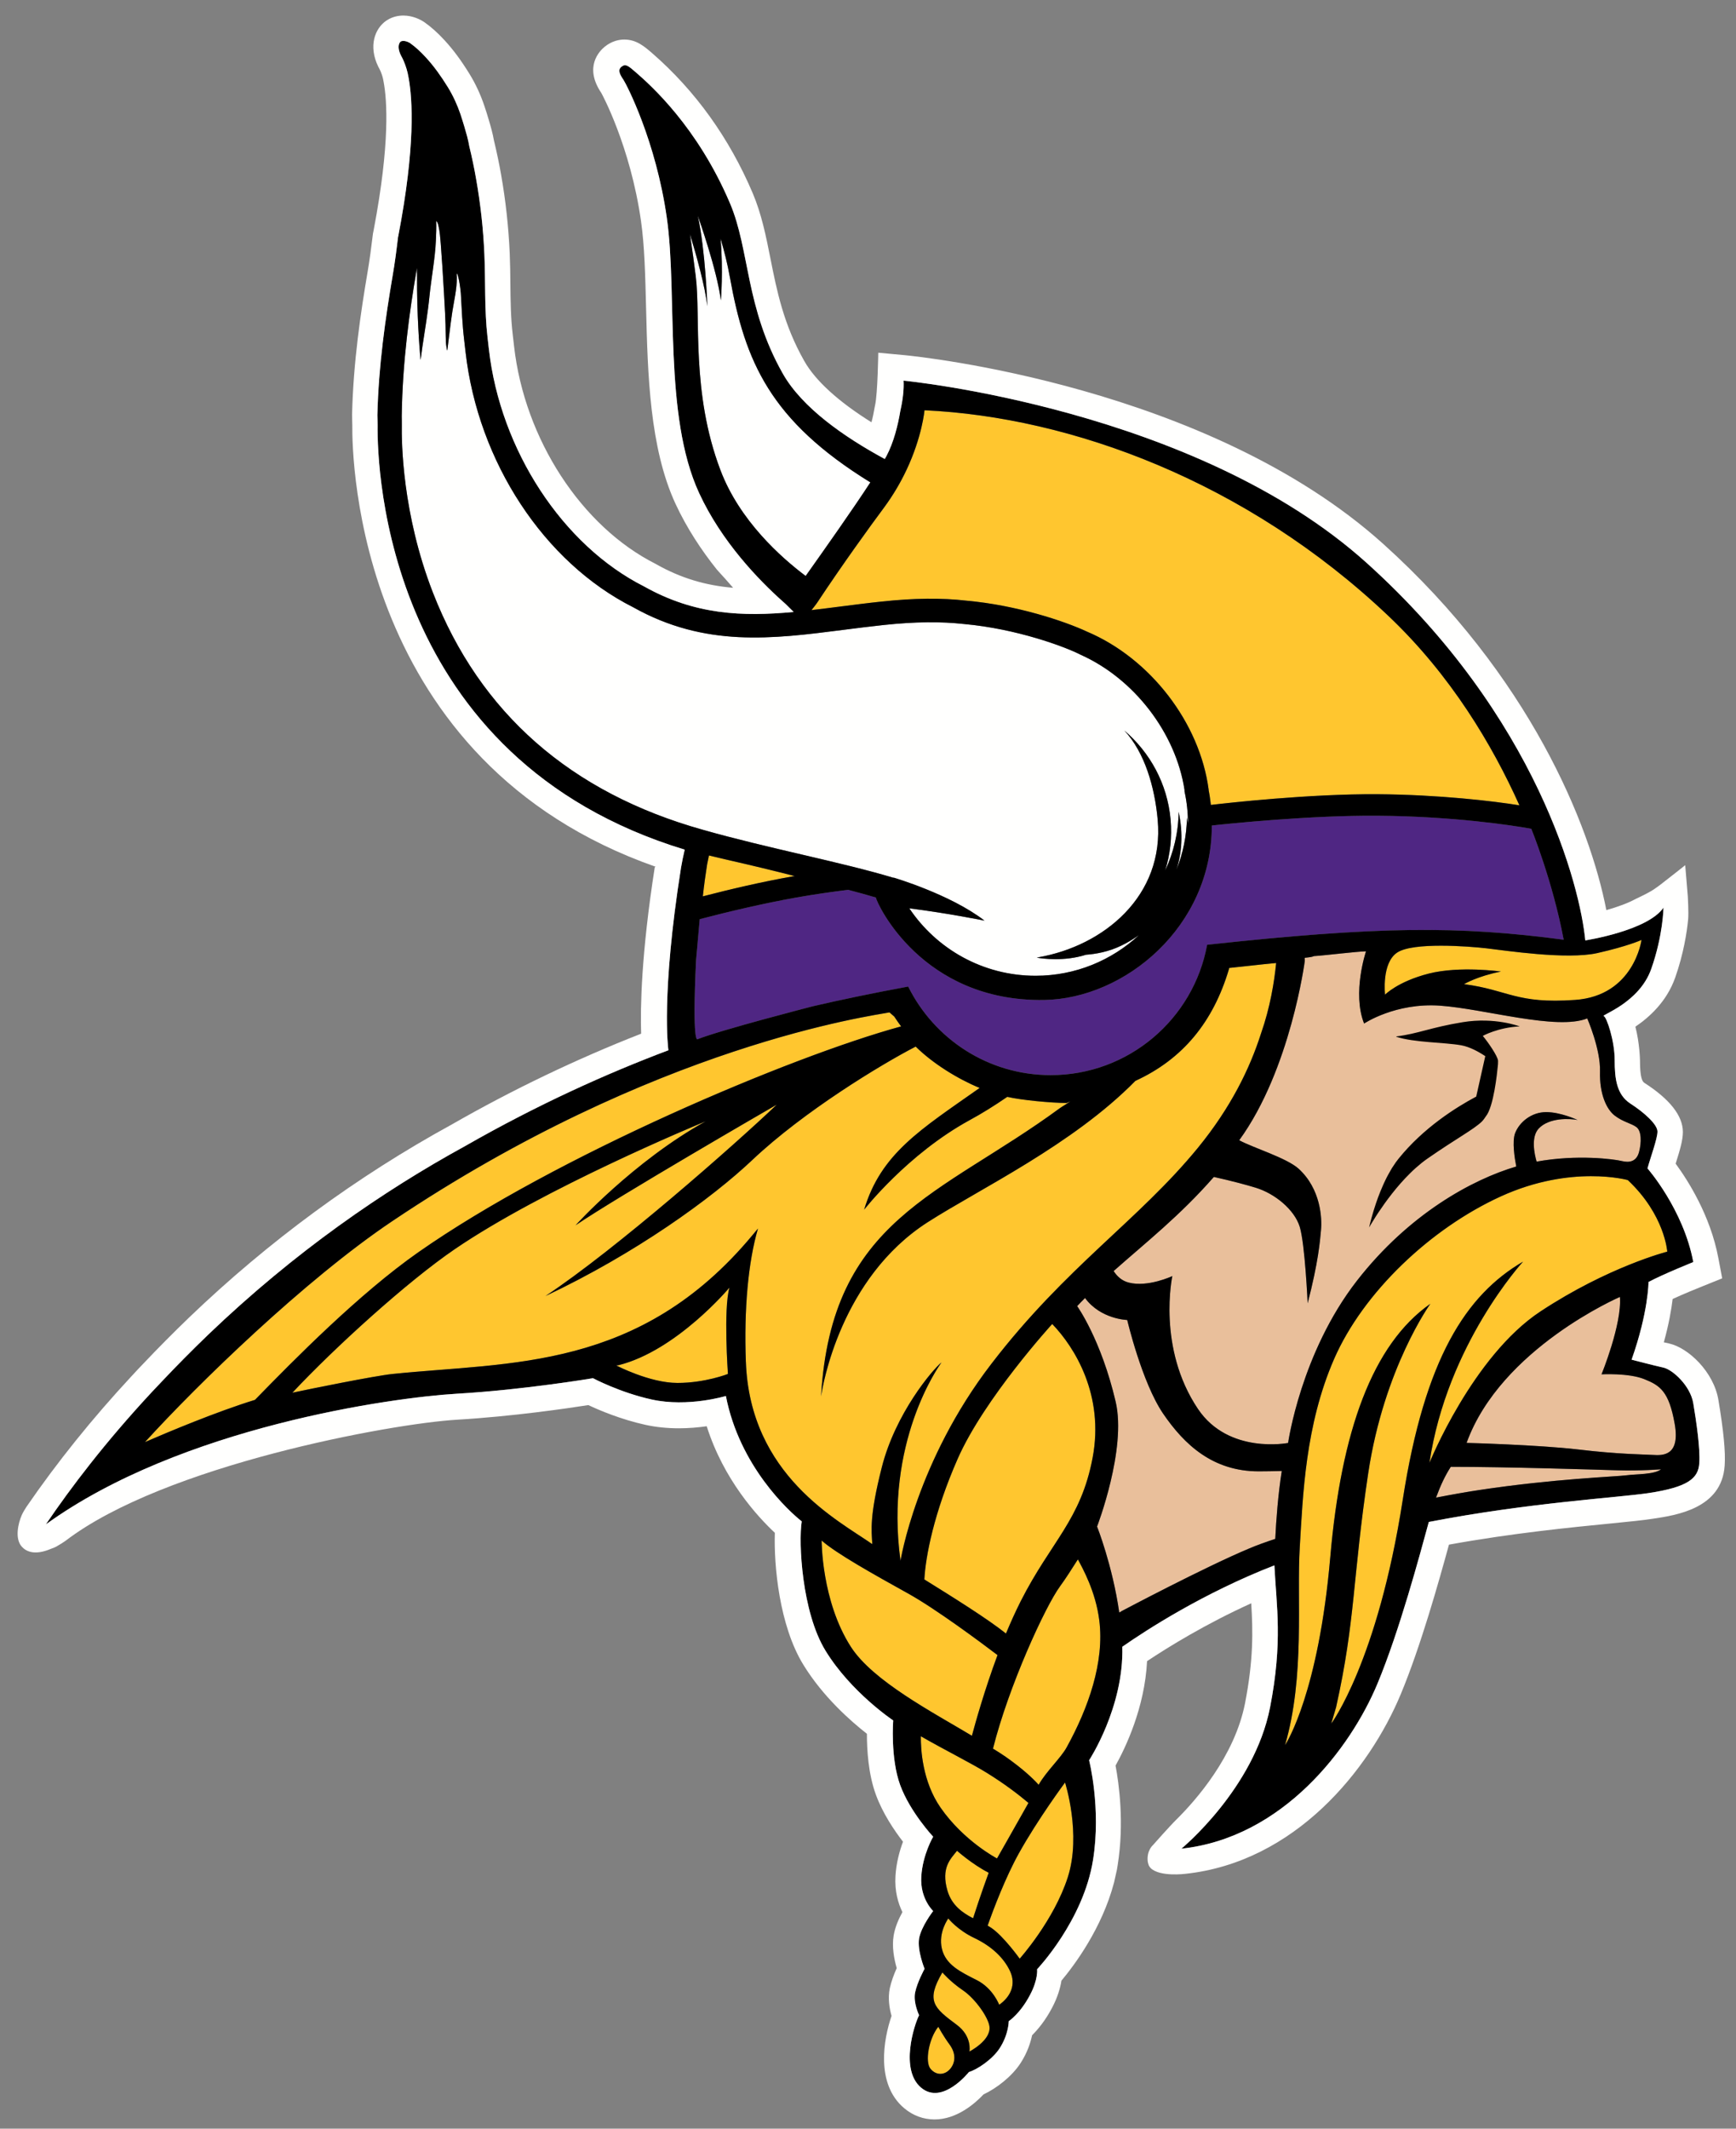
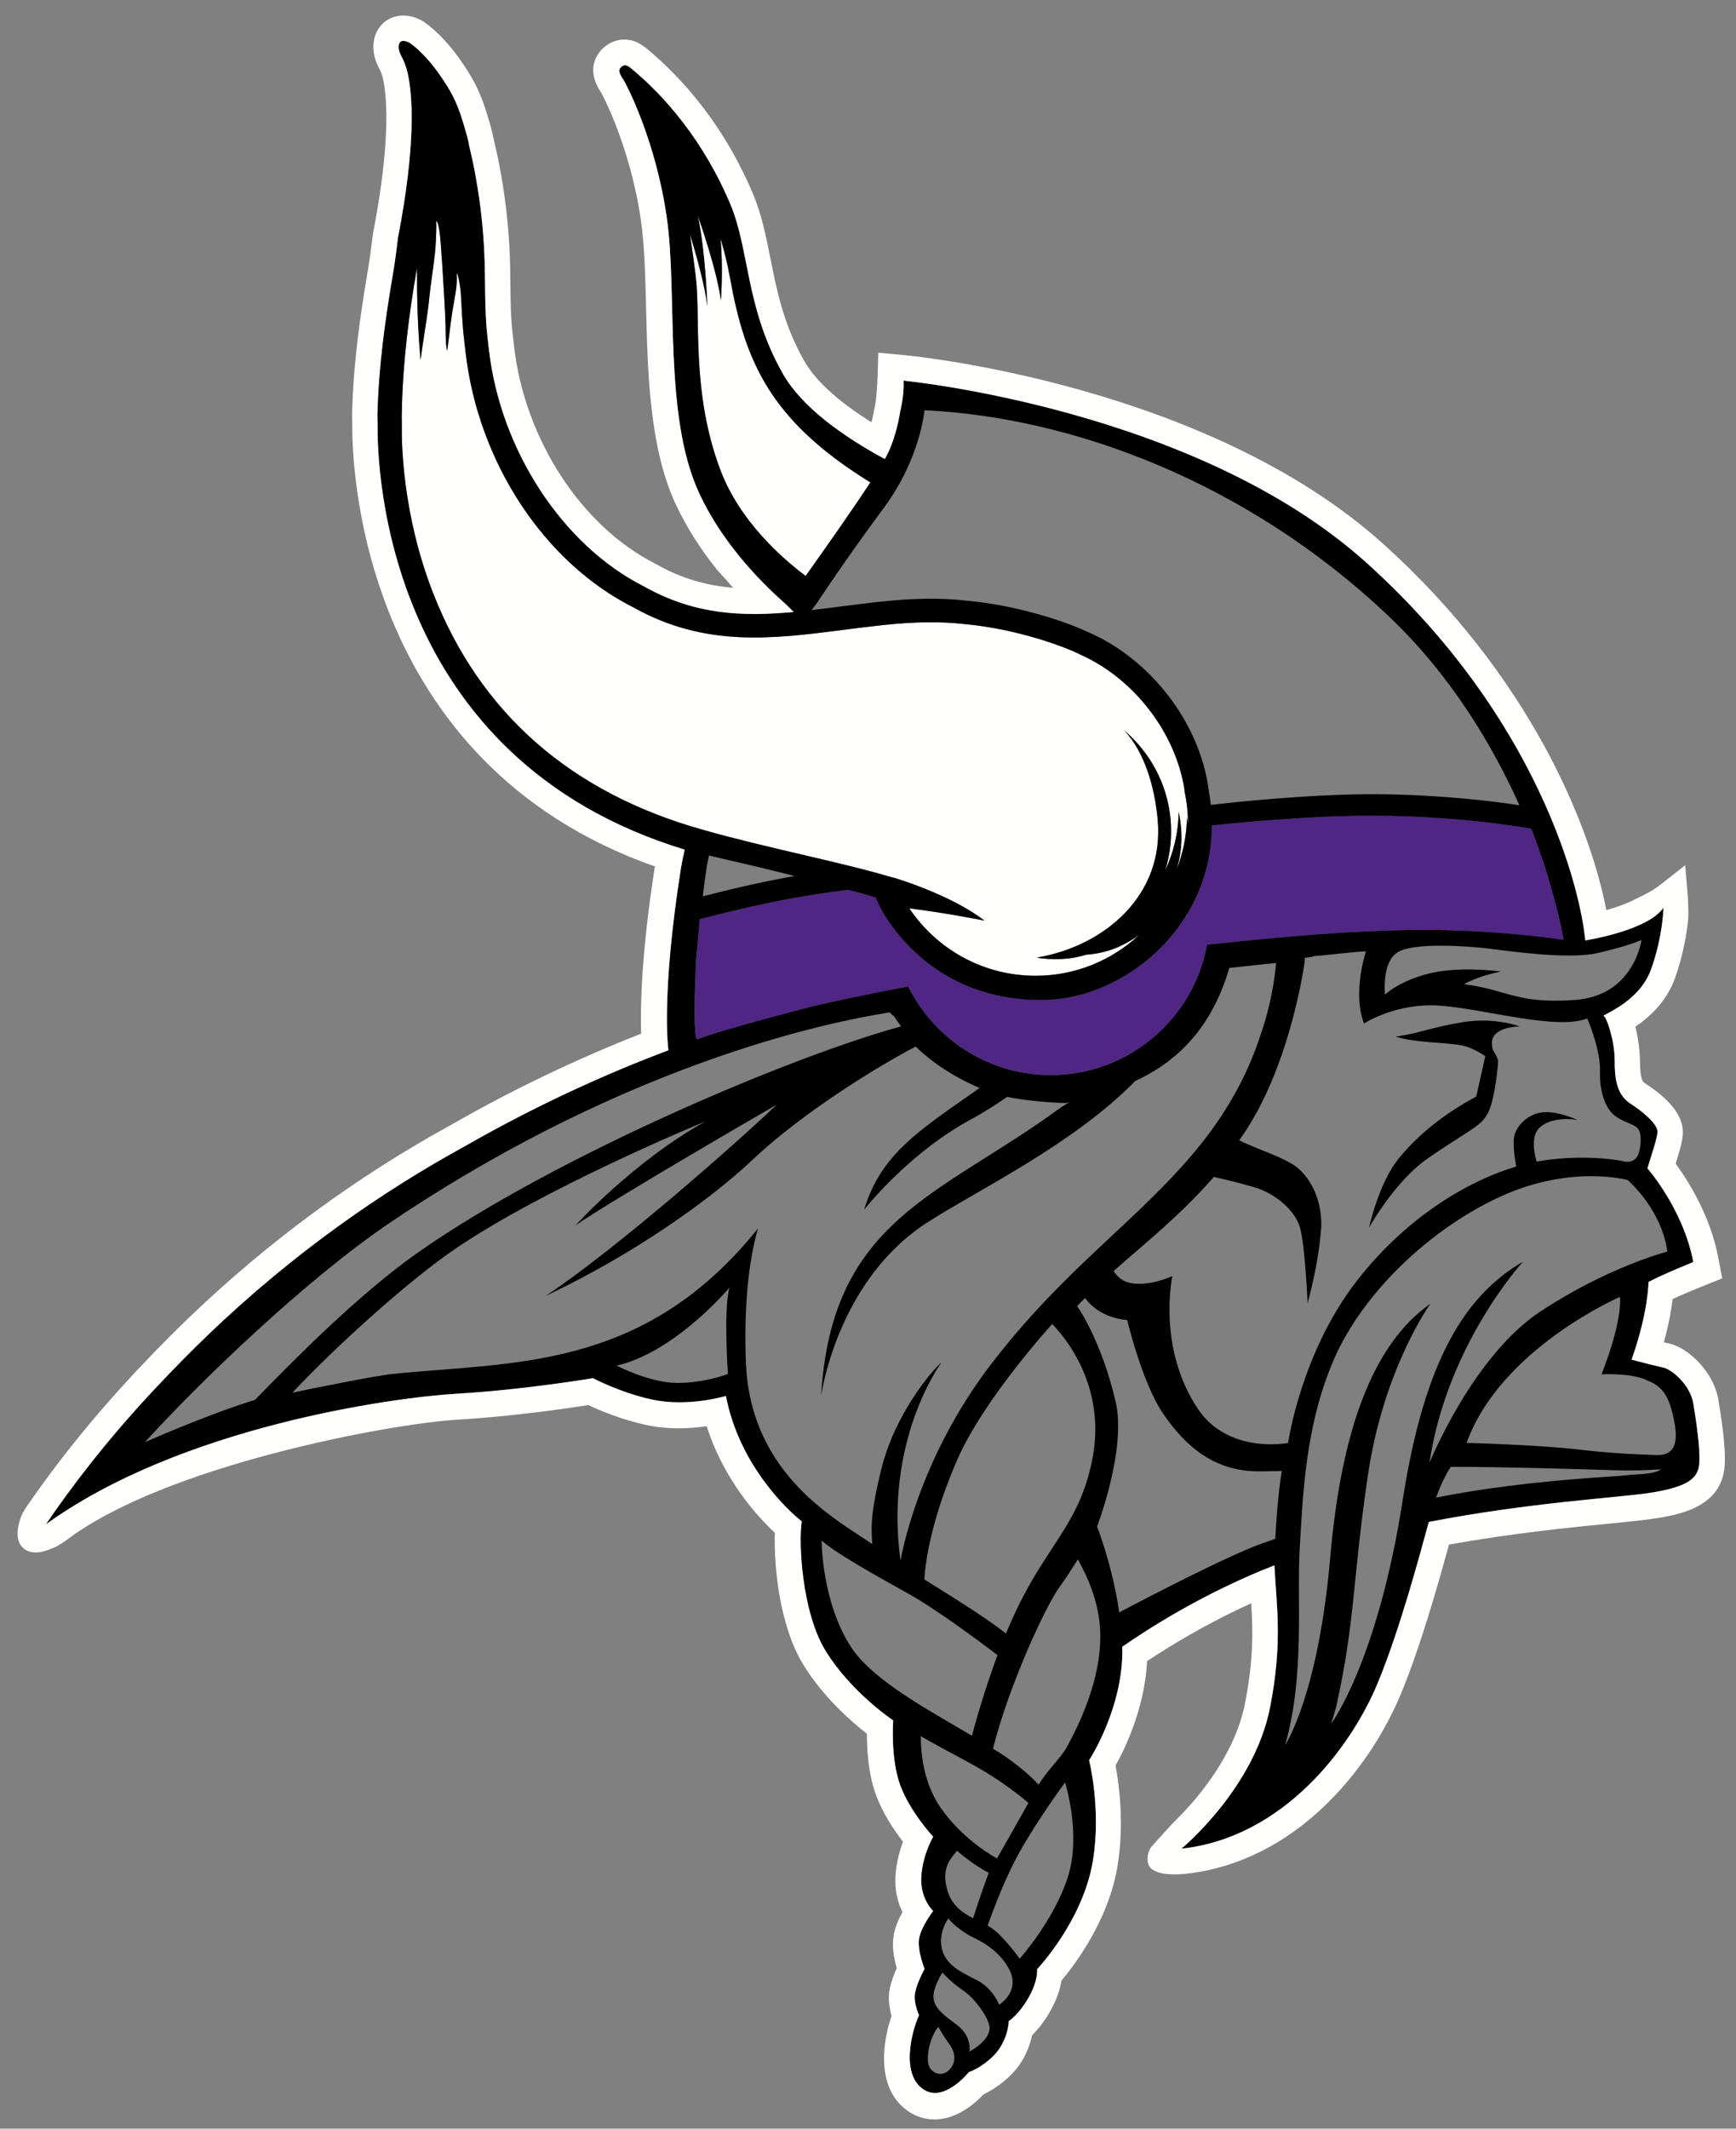
<svg xmlns="http://www.w3.org/2000/svg" width="93" height="114" viewBox="0 0 93 114" fill="none">
  <rect x="0" y="0" width="93" height="114" fill="#808080" stroke="none" />
-   <path d="M47.241 78.575C46.571 81.203 46.685 81.949 46.731 82.697C44.902 81.42 40.176 79.018 39.956 72.936C39.854 70.121 40.08 67.596 40.607 65.795C40.52 65.9 40.419 66.02 40.319 66.138C34.265 73.422 27.358 72.931 21.038 73.581C20.102 73.677 16.591 74.386 15.666 74.586C17.918 72.178 21.814 68.638 24.358 66.901C29.275 63.545 37.822 60.044 37.822 60.044C33.957 62.172 30.832 65.62 30.832 65.62C33.237 63.992 41.634 59.143 41.634 59.143C39.393 61.277 33.007 66.904 29.22 69.409C34.039 67.137 38.116 64.192 40.313 62.115C43.061 59.519 47.188 57.014 49.055 56.05C49.97 56.952 51.295 57.778 52.48 58.265C49.31 60.497 47.196 61.768 46.293 64.785C46.293 64.785 48.612 61.809 51.954 59.986C52.582 59.644 53.263 59.221 53.961 58.742C54.713 58.919 56.343 59.068 57.142 59.068L57.34 58.985C57.21 59.084 56.889 59.267 56.756 59.364C50.369 64.049 44.524 65.28 43.984 74.809C43.984 74.809 44.791 68.6 49.705 65.451C52.488 63.668 57.48 61.296 60.824 57.886C63.385 56.715 64.996 54.711 65.83 51.924L65.849 51.838C66.676 51.756 67.5 51.65 68.365 51.574C68.266 52.58 68.046 53.947 67.556 55.346C66.957 57.216 65.95 59.298 64.175 61.468C60.98 65.37 57.124 67.815 53.109 73.039C49.095 78.264 48.241 83.588 48.241 83.588C47.346 77.09 50.444 72.958 50.444 72.958C49.972 73.331 47.977 75.679 47.24 78.575L47.241 78.575ZM33.135 73.113C36.257 72.331 39.078 68.956 39.078 68.956C38.748 70.097 38.995 73.582 38.995 73.582C38.995 73.582 37.776 74.063 36.29 74.063C34.804 74.063 33.012 73.125 33.012 73.125L33.135 73.113V73.113ZM53.44 88.637C52.736 90.527 52.25 92.278 52.069 92.96C49.974 91.704 46.76 90.029 45.582 88.193C44.001 85.729 44.017 82.504 44.017 82.504C44.799 83.195 46.806 84.318 48.644 85.337C50.144 86.169 52.592 87.994 53.44 88.637H53.44ZM49.519 84.585C49.587 83.348 50.032 81.019 51.303 78.126C52.73 74.885 56.368 70.907 56.368 70.907C57.579 72.162 59.167 74.725 58.535 78.066C57.903 81.406 56.308 82.548 54.682 85.753C54.402 86.305 54.138 86.892 53.892 87.483C52.878 86.679 51.039 85.531 49.518 84.585H49.519ZM42.493 46.896L42.574 46.917L42.458 46.936C40.809 47.227 39.098 47.629 37.65 48.005C37.714 47.43 37.792 46.854 37.884 46.289C37.913 46.132 37.945 45.973 37.979 45.814C38.612 45.969 39.256 46.116 39.901 46.266C40.482 46.401 41.064 46.537 41.639 46.681L42.493 46.896ZM74.848 51.013C75.695 50.45 78.656 50.675 79.644 50.788C80.632 50.901 83.932 51.408 85.569 51.042C87.204 50.676 87.938 50.337 87.938 50.337C87.938 50.337 87.543 53.326 84.383 53.552C81.224 53.778 80.801 53.016 78.432 52.706C78.432 52.706 79.136 52.282 80.406 52.029C80.406 52.029 78.205 51.719 76.541 52.142C74.877 52.565 74.2 53.27 74.2 53.27C74.2 53.27 74.002 51.577 74.848 51.013H74.848ZM43.476 32.674C43.476 32.674 43.73 32.35 43.775 32.28C45.134 30.226 46.612 28.186 47.35 27.194C47.863 26.502 48.255 25.815 48.557 25.177C49.406 23.379 49.525 21.973 49.525 21.973C57.368 22.333 66.765 25.774 74.368 32.974C77.731 36.16 79.957 39.922 81.395 43.128C79.994 42.901 77.083 42.557 73.8 42.535C70.12 42.51 65.706 43.009 64.868 43.108L64.867 43.104C64.854 42.974 64.836 42.845 64.817 42.717L64.801 42.605C64.785 42.504 64.766 42.404 64.746 42.305L64.752 42.303C64.28 38.701 61.614 35.257 58.231 33.827C57.015 33.261 54.456 32.411 51.785 32.17C50.434 32.016 48.983 32.031 47.223 32.218C46.468 32.297 45.735 32.392 45.015 32.484C44.492 32.551 43.98 32.616 43.475 32.674H43.476ZM53.413 99.528C53.413 99.528 51.632 98.603 50.387 96.808C49.411 95.4 49.325 93.671 49.333 92.987C50.588 93.71 52.026 94.424 52.866 94.946C53.79 95.518 54.539 96.084 55.096 96.558C54.21 98.127 53.413 99.528 53.413 99.528ZM48.275 54.97C42.365 56.581 29.775 61.91 22.414 67.064C19.237 69.289 15.77 72.801 13.658 74.969C11.59 75.607 8.978 76.702 7.766 77.233C10.596 74.122 16.329 68.549 21.003 65.408C35.114 55.927 46.78 54.395 47.649 54.219L47.907 54.443C48.024 54.623 48.148 54.798 48.275 54.97L48.275 54.97ZM82.53 70.229C78.891 72.627 76.579 78.343 76.579 78.343C77.513 71.999 81.591 67.568 81.591 67.568C78.544 69.345 76.325 72.744 75.147 80.318C73.802 88.982 71.318 92.306 71.318 92.306L71.577 91.428C72.62 86.747 72.451 84.547 73.297 78.905C74.143 73.265 76.626 69.824 76.626 69.824C73.523 71.996 71.852 76.64 71.266 83.39C70.619 90.834 68.837 93.469 68.837 93.469C69.922 89.749 69.461 85.618 69.629 82.854C69.799 80.09 69.921 76.331 71.471 72.777C73.023 69.224 76.626 65.792 80.406 64.071C84.185 62.351 87.202 63.198 87.202 63.198C89.194 65.066 89.317 67.033 89.317 67.033C89.317 67.033 86.17 67.832 82.53 70.228V70.229ZM50.761 101.269C50.388 100.011 50.95 99.533 51.269 99.119C51.269 99.119 52.104 99.856 52.968 100.295C52.968 100.295 52.495 101.576 52.13 102.734C51.564 102.437 50.99 102.04 50.761 101.269L50.761 101.269ZM50.265 108.543C50.265 108.543 50.554 109.066 50.865 109.487C51.249 110.007 51.167 110.501 50.891 110.813C50.614 111.126 50.171 111.172 49.853 110.796C49.534 110.422 49.763 109.166 50.265 108.543ZM57.743 83.511C58.001 83.998 58.694 85.227 58.891 86.772C59.177 89.02 58.294 91.489 57.142 93.58C56.829 94.148 56.043 94.873 55.642 95.585C55.332 95.241 54.787 94.725 53.866 94.08C53.675 93.947 53.448 93.801 53.197 93.646C54.034 90.298 55.997 86.026 56.792 84.951C57.044 84.612 57.473 83.944 57.743 83.511ZM51.582 106.59C52.251 107.041 52.958 108.051 53.009 108.542C53.086 109.284 51.932 109.868 51.932 109.868C51.932 109.868 52.093 109.055 51.252 108.433C50.023 107.523 49.591 107.166 50.483 105.634C50.483 105.634 50.914 106.137 51.583 106.59H51.582ZM54.58 99.26C55.6 97.423 57.056 95.461 57.056 95.461C57.056 95.461 57.948 98.229 57.203 100.541C56.459 102.854 54.626 104.895 54.626 104.895C54.626 104.895 53.77 103.695 53.101 103.244C53.042 103.204 52.977 103.165 52.909 103.126C53.229 102.226 53.868 100.541 54.58 99.26L54.58 99.26ZM52.198 103.792C53.113 104.229 53.767 104.839 54.107 105.558C54.447 106.276 54.143 106.935 53.528 107.367C53.528 107.367 53.202 106.489 52.337 106.05C51.473 105.61 50.658 105.233 50.456 104.358C50.255 103.483 50.803 102.746 50.803 102.746C50.803 102.746 51.284 103.355 52.198 103.792V103.792Z" fill="#FFC62F" />
  <path d="M47.864 47.01C45.115 46.179 41.165 45.436 37.655 44.44C30.57 42.455 25.705 38.184 23.196 31.744C21.545 27.51 21.509 23.673 21.527 22.751C21.529 22.619 21.521 22.371 21.522 22.286C21.56 19.318 21.959 16.57 22.296 14.593L22.335 14.352L22.341 14.775C22.33 16.829 22.471 18.637 22.521 19.199L22.525 19.255C22.532 19.337 22.589 18.833 22.626 18.58C22.764 17.664 22.921 16.757 23.012 15.835C23.103 14.917 23.311 13.821 23.35 12.9C23.366 12.546 23.382 12.19 23.372 11.836C23.474 11.897 23.515 12.24 23.536 12.338C23.618 12.72 23.792 15.731 23.844 16.762C23.866 17.174 23.873 17.586 23.878 17.997C23.88 18.203 23.887 18.404 23.919 18.608C23.926 18.662 23.944 18.72 23.956 18.778C23.966 18.826 24.118 17.437 24.232 16.705C24.327 16.089 24.481 15.464 24.477 14.836C24.477 14.782 24.46 14.714 24.469 14.66C24.485 14.567 24.619 14.967 24.688 15.702C24.735 16.532 24.77 17.394 24.866 18.206L24.94 18.848C25.611 24.744 29.145 30.115 33.919 32.521C37.772 34.681 41.368 34.22 45.176 33.732C45.887 33.641 46.611 33.548 47.356 33.469C49.023 33.293 50.386 33.278 51.658 33.422C54.463 33.675 57.057 34.631 57.91 35.074C60.757 36.352 62.99 39.251 63.456 42.3L63.458 42.381C63.578 42.935 63.641 43.509 63.641 44.099L63.64 44.12C63.621 44.008 63.611 43.899 63.586 43.784C63.572 44.772 63.371 45.714 63.023 46.58C63.307 45.702 63.401 44.674 63.142 43.475C63.127 44.598 62.868 45.658 62.423 46.617C62.689 45.758 62.798 44.836 62.711 43.886C62.537 41.962 61.602 40.289 60.23 39.121C61.329 40.296 61.861 42.16 62.02 43.903C62.388 47.987 59.121 50.665 55.617 51.269L55.544 51.287C55.845 51.34 57.013 51.501 58.177 51.13C58.694 51.094 59.38 50.978 60.076 50.641C60.334 50.516 60.66 50.33 61.009 50.086C59.555 51.43 57.615 52.257 55.479 52.257C52.658 52.257 50.176 50.823 48.714 48.646C50.748 48.9 52.741 49.305 52.741 49.305C50.907 47.89 47.867 47 47.867 47L47.864 47.01L47.864 47.01ZM46.626 25.834C45.671 27.301 44.261 29.295 43.16 30.847C41.832 29.849 39.614 27.871 38.593 25.174C37.016 21.005 37.547 17.027 37.272 14.802C37.192 14.162 37.091 13.379 36.965 12.546C37.314 13.697 37.772 15.344 37.895 16.399C37.895 16.399 37.792 13.403 37.379 11.543C37.379 11.543 38.411 14.436 38.619 16.088C38.619 16.088 38.754 14.488 38.602 12.778C38.798 13.434 38.972 14.125 39.102 14.852C39.915 19.365 41.251 22.515 46.626 25.834L46.626 25.834Z" fill="#FFFFFE" />
-   <path d="M79.435 55.475C79.719 55.814 80.225 56.546 80.253 56.801C80.257 56.832 80.253 56.901 80.247 56.995V56.995L80.242 57.062L80.24 57.073C80.205 57.463 80.017 59.278 79.599 59.783C79.537 59.884 79.468 59.982 79.38 60.069C78.9 60.519 78.06 60.946 76.473 62.046C74.724 63.26 73.342 65.741 73.342 65.741C73.342 65.741 73.839 63.396 74.92 62.056C76.26 60.396 78.006 59.3 79.084 58.726L79.568 56.564C79.197 56.316 78.73 56.063 78.279 55.982C77.342 55.817 75.764 55.838 74.798 55.523L74.809 55.504C75.966 55.363 76.643 55.024 78.363 54.742C80.084 54.46 81.41 54.968 81.41 54.968C80.253 55.024 79.435 55.475 79.435 55.475ZM85.031 54.544C85.031 54.544 85.75 56.187 85.715 57.386C85.681 58.584 86.057 59.405 86.502 59.747C86.948 60.089 87.393 60.158 87.667 60.365C87.942 60.569 87.942 61.186 87.805 61.699C87.667 62.212 87.291 62.281 86.88 62.178C86.497 62.083 84.494 61.812 82.319 62.211C82.203 61.809 82.004 60.888 82.437 60.432C83.002 59.842 84.102 59.898 84.524 59.982C84.524 59.982 83.623 59.559 82.833 59.559C82.043 59.559 81.393 60.096 81.168 60.687C81 61.128 81.144 62.033 81.229 62.471C78.865 63.167 75.479 65.014 72.701 68.581C69.687 72.448 69.005 77.277 69.005 77.277C69.005 77.277 65.826 77.903 64.18 75.46C61.974 72.183 62.803 68.341 62.803 68.341C62.803 68.341 61.497 68.957 60.463 68.688C60.1 68.593 59.843 68.355 59.66 68.072C61.38 66.543 63.211 65.108 65.026 63.031C65.966 63.239 66.811 63.466 67.272 63.607C68.289 63.917 69.347 64.776 69.629 65.706C69.912 66.637 70.051 69.796 70.051 69.796C70.623 67.599 70.714 66.491 70.77 65.869C70.828 65.249 70.762 63.681 69.572 62.595C68.929 62.009 67.11 61.465 66.388 61.064C69.143 57.272 69.9 51.461 69.9 51.461L69.897 51.296C70.178 51.265 70.361 51.236 70.369 51.207C70.877 51.178 72.68 50.958 73.18 50.949C73.18 50.949 72.426 53.173 73.077 54.817C73.077 54.817 74.755 53.687 77.153 53.858C79.55 54.03 83.386 55.194 85.03 54.543L85.031 54.544ZM62.31 75.703C63.449 77.375 64.977 78.797 67.431 78.797C67.787 78.797 68.208 78.79 68.667 78.779C68.465 80.05 68.366 81.42 68.317 82.415C67.784 82.592 67.311 82.764 66.934 82.922C64.55 83.917 60.113 86.268 60.113 86.268L59.962 86.359C59.597 83.83 58.772 81.753 58.772 81.753C58.772 81.753 60.364 77.614 59.768 75.069C58.986 71.726 57.705 69.948 57.705 69.948C57.846 69.799 57.986 69.658 58.128 69.514C58.967 70.657 60.388 70.689 60.388 70.689C60.388 70.689 61.172 74.033 62.31 75.703ZM86.664 78.743C87.874 78.779 88.986 78.69 88.986 78.69C88.631 78.974 87.671 78.939 87.137 79.01C86.603 79.081 83.296 79.188 79.276 79.793C78.548 79.902 77.754 80.044 76.93 80.206C77.186 79.515 77.424 79.021 77.718 78.558L77.754 78.557C80.706 78.557 85.454 78.709 86.664 78.743ZM88.08 73.857C88.926 74.196 89.406 74.505 89.716 76.254C90.026 78.003 89.039 77.946 88.559 77.919C88.08 77.891 86.686 77.881 84.542 77.627C82.398 77.374 78.568 77.275 78.568 77.275C80.398 72.21 86.782 69.458 86.782 69.458C86.896 70.924 85.795 73.604 85.795 73.604C85.795 73.604 87.234 73.519 88.08 73.857V73.857Z" fill="#E9BF9B" />
  <path d="M82.033 44.386C81.022 44.198 77.8 43.712 73.801 43.685C70.167 43.66 65.784 44.114 64.919 44.211L64.919 44.226C64.914 49.631 60.26 53.489 55.926 53.553C49.381 53.651 46.972 48.377 46.922 48.066C46.456 47.93 45.957 47.794 45.441 47.655C44.571 47.762 43.642 47.895 42.666 48.067C40.862 48.385 39 48.829 37.483 49.224C37.411 50.024 37.295 51.312 37.291 51.421C37.075 55.972 37.362 55.655 37.362 55.655C38.682 55.139 43.551 53.89 43.551 53.89C44.976 53.559 46.669 53.203 48.652 52.837C50.045 55.645 52.94 57.576 56.288 57.576C60.469 57.576 63.943 54.566 64.67 50.598C73.808 49.606 78.127 49.578 83.77 50.329C83.178 47.185 82.033 44.386 82.033 44.386" fill="#4F2683" />
-   <path d="M81.409 54.968C81.409 54.968 80.084 54.46 78.364 54.742C76.641 55.023 75.965 55.363 74.809 55.504L74.797 55.523C75.762 55.839 77.341 55.816 78.278 55.98C78.731 56.062 79.197 56.316 79.568 56.562L79.084 58.727C78.005 59.301 76.258 60.395 74.921 62.055C74.82 62.18 74.722 62.317 74.633 62.461C74.59 62.52 74.551 62.582 74.515 62.648C74.464 62.731 74.418 62.813 74.375 62.895C74.32 62.992 74.269 63.094 74.219 63.199C74.168 63.301 74.121 63.402 74.078 63.504C73.887 63.933 73.734 64.363 73.621 64.727L73.582 64.852C73.496 65.136 73.434 65.371 73.394 65.531L73.379 65.594L73.367 65.641L73.351 65.715L73.347 65.735C73.371 65.695 73.492 65.477 73.696 65.16L73.843 64.934C74.234 64.348 74.828 63.535 75.536 62.84C75.633 62.742 75.735 62.645 75.837 62.555C76.044 62.371 76.254 62.199 76.474 62.047C78.06 60.946 78.9 60.52 79.38 60.071C79.467 59.98 79.537 59.883 79.6 59.785C80.018 59.277 80.205 57.461 80.241 57.074V57.062L80.249 56.996C80.252 56.93 80.252 56.875 80.252 56.84V56.801C80.225 56.547 79.717 55.812 79.436 55.477C79.436 55.477 80.252 55.024 81.409 54.969L81.409 54.968ZM81.409 54.968C81.409 54.968 80.084 54.46 78.364 54.742C76.641 55.023 75.965 55.363 74.809 55.504L74.797 55.523C75.762 55.839 77.341 55.816 78.278 55.98C78.731 56.062 79.197 56.316 79.568 56.562L79.084 58.727C78.005 59.301 76.258 60.395 74.921 62.055C74.82 62.18 74.722 62.317 74.633 62.461C74.59 62.52 74.551 62.582 74.515 62.648C74.464 62.731 74.418 62.813 74.375 62.895C74.32 62.992 74.269 63.094 74.219 63.199C74.168 63.301 74.121 63.402 74.078 63.504C73.887 63.933 73.734 64.363 73.621 64.727L73.582 64.852C73.496 65.136 73.434 65.371 73.394 65.531L73.379 65.594L73.367 65.641L73.351 65.715L73.347 65.735C73.371 65.695 73.492 65.477 73.696 65.16L73.843 64.934C74.234 64.348 74.828 63.535 75.536 62.84C75.633 62.742 75.735 62.645 75.837 62.555C76.044 62.371 76.254 62.199 76.474 62.047C78.06 60.946 78.9 60.52 79.38 60.071C79.467 59.98 79.537 59.883 79.6 59.785C80.018 59.277 80.205 57.461 80.241 57.074V57.062L80.249 56.996C80.252 56.93 80.252 56.875 80.252 56.84V56.801C80.225 56.547 79.717 55.812 79.436 55.477C79.436 55.477 80.252 55.024 81.409 54.969L81.409 54.968ZM81.409 54.968C81.409 54.968 80.084 54.46 78.364 54.742C76.641 55.023 75.965 55.363 74.809 55.504L74.797 55.523C75.762 55.839 77.341 55.816 78.278 55.98C78.731 56.062 79.197 56.316 79.568 56.562L79.084 58.727C78.005 59.301 76.258 60.395 74.921 62.055C74.82 62.18 74.722 62.317 74.633 62.461C74.59 62.52 74.551 62.582 74.515 62.648C74.464 62.731 74.418 62.813 74.375 62.895C74.32 62.992 74.269 63.094 74.219 63.199C74.168 63.301 74.121 63.402 74.078 63.504C73.887 63.933 73.734 64.363 73.621 64.727L73.582 64.852C73.496 65.136 73.434 65.371 73.394 65.531L73.379 65.594L73.367 65.641L73.351 65.715L73.347 65.735C73.371 65.695 73.492 65.477 73.696 65.16L73.843 64.934C74.234 64.348 74.828 63.535 75.536 62.84C75.633 62.742 75.735 62.645 75.837 62.555C76.044 62.371 76.254 62.199 76.474 62.047C78.06 60.946 78.9 60.52 79.38 60.071C79.467 59.98 79.537 59.883 79.6 59.785C80.018 59.277 80.205 57.461 80.241 57.074V57.062L80.249 56.996C80.252 56.93 80.252 56.875 80.252 56.84V56.801C80.225 56.547 79.717 55.812 79.436 55.477C79.436 55.477 80.252 55.024 81.409 54.969L81.409 54.968ZM81.409 54.968C81.409 54.968 80.084 54.46 78.364 54.742C76.641 55.023 75.965 55.363 74.809 55.504L74.797 55.523C75.762 55.839 77.341 55.816 78.278 55.98C78.731 56.062 79.197 56.316 79.568 56.562L79.084 58.727C78.005 59.301 76.258 60.395 74.921 62.055C74.82 62.18 74.722 62.317 74.633 62.461C74.59 62.52 74.551 62.582 74.515 62.648C74.464 62.731 74.418 62.813 74.375 62.895C74.32 62.992 74.269 63.094 74.219 63.199C74.168 63.301 74.121 63.402 74.078 63.504C73.887 63.933 73.734 64.363 73.621 64.727L73.582 64.852C73.496 65.136 73.434 65.371 73.394 65.531L73.379 65.594L73.367 65.641L73.351 65.715L73.347 65.735C73.371 65.695 73.492 65.477 73.696 65.16L73.843 64.934C74.234 64.348 74.828 63.535 75.536 62.84C75.633 62.742 75.735 62.645 75.837 62.555C76.044 62.371 76.254 62.199 76.474 62.047C78.06 60.946 78.9 60.52 79.38 60.071C79.467 59.98 79.537 59.883 79.6 59.785C80.018 59.277 80.205 57.461 80.241 57.074V57.062L80.249 56.996C80.252 56.93 80.252 56.875 80.252 56.84V56.801C80.225 56.547 79.717 55.812 79.436 55.477C79.436 55.477 80.252 55.024 81.409 54.969L81.409 54.968ZM78.364 54.742C76.641 55.023 75.965 55.363 74.809 55.504L74.797 55.523C75.762 55.839 77.341 55.816 78.278 55.98C78.731 56.062 79.197 56.316 79.568 56.562L79.084 58.727C78.005 59.301 76.258 60.395 74.921 62.055C74.82 62.18 74.722 62.317 74.633 62.461C74.59 62.52 74.551 62.582 74.515 62.648C74.464 62.731 74.418 62.813 74.375 62.895C74.32 62.992 74.269 63.094 74.219 63.199C74.168 63.301 74.121 63.402 74.078 63.504C73.887 63.933 73.734 64.363 73.621 64.727L73.582 64.852C73.496 65.136 73.434 65.371 73.394 65.531L73.379 65.594L73.367 65.641L73.351 65.715L73.347 65.735C73.371 65.695 73.492 65.477 73.696 65.16L73.843 64.934C74.234 64.348 74.828 63.535 75.536 62.84C75.633 62.742 75.735 62.645 75.837 62.555C76.044 62.371 76.254 62.199 76.474 62.047C78.06 60.946 78.9 60.52 79.38 60.071C79.467 59.98 79.537 59.883 79.6 59.785C80.018 59.277 80.205 57.461 80.241 57.074V57.062L80.249 56.996C80.252 56.93 80.252 56.875 80.252 56.84V56.801C80.225 56.547 79.717 55.812 79.436 55.477C79.436 55.477 80.252 55.024 81.409 54.969C81.409 54.969 80.084 54.461 78.365 54.742L78.364 54.742ZM88.559 77.918C88.079 77.891 86.688 77.883 84.542 77.626C82.397 77.375 78.567 77.274 78.567 77.274C80.396 72.212 86.781 69.457 86.781 69.457C86.895 70.922 85.796 73.602 85.796 73.602C85.796 73.602 87.234 73.52 88.079 73.856C88.927 74.196 89.407 74.504 89.716 76.254C90.025 78.004 89.04 77.946 88.559 77.918V77.918ZM87.137 79.008C86.601 79.083 83.296 79.188 79.275 79.794C78.548 79.903 77.754 80.044 76.93 80.204C77.184 79.516 77.422 79.02 77.719 78.559L77.754 78.555C80.705 78.555 85.453 78.707 86.664 78.742C87.871 78.777 88.984 78.688 88.984 78.688C88.629 78.972 87.672 78.937 87.137 79.008L87.137 79.008ZM75.148 80.317C73.8 88.981 71.319 92.306 71.319 92.306L71.577 91.427C72.621 86.747 72.452 84.548 73.296 78.906C74.144 73.266 76.626 69.824 76.626 69.824C73.523 71.996 71.85 76.641 71.264 83.391C70.639 90.599 68.947 93.302 68.842 93.462C69.92 89.747 69.459 85.618 69.631 82.857C69.799 80.091 69.92 76.333 71.471 72.778C73.023 69.223 76.626 65.793 80.408 64.07C84.186 62.352 87.203 63.199 87.203 63.199C89.192 65.067 89.317 67.031 89.317 67.031C89.317 67.031 86.171 67.832 82.529 70.231C78.891 72.625 76.578 78.344 76.578 78.344C77.512 72 81.592 67.567 81.592 67.567C78.544 69.344 76.324 72.743 75.148 80.317H75.148ZM68.318 82.415C67.783 82.591 67.31 82.762 66.935 82.923C64.551 83.918 60.112 86.27 60.112 86.27L59.96 86.36C59.596 83.829 58.772 81.754 58.772 81.754C58.772 81.754 60.362 77.614 59.768 75.071C58.986 71.727 57.705 69.949 57.705 69.949C57.846 69.797 57.986 69.656 58.127 69.516C58.967 70.657 60.386 70.692 60.386 70.692C60.386 70.692 61.171 74.032 62.308 75.704C63.449 77.375 64.977 78.798 67.431 78.798C67.786 78.798 68.209 78.79 68.666 78.778C68.467 80.051 68.365 81.419 68.318 82.415ZM57.142 93.579C56.83 94.15 56.041 94.873 55.642 95.583C55.333 95.24 54.786 94.724 53.868 94.079C53.677 93.946 53.446 93.802 53.196 93.646C54.036 90.298 55.998 86.028 56.791 84.95C57.044 84.61 57.474 83.942 57.744 83.513C58.002 83.998 58.694 85.228 58.889 86.77C59.178 89.021 58.295 91.49 57.142 93.579H57.142ZM57.201 100.541C56.458 102.853 54.626 104.897 54.626 104.897C54.626 104.897 53.77 103.697 53.102 103.244C53.043 103.205 52.977 103.166 52.91 103.126C53.227 102.224 53.868 100.541 54.579 99.26C55.599 97.424 57.056 95.462 57.056 95.462C57.056 95.462 57.947 98.228 57.201 100.541L57.201 100.541ZM53.528 107.365C53.528 107.365 53.203 106.49 52.336 106.049C51.472 105.611 50.659 105.232 50.457 104.357C50.254 103.482 50.801 102.744 50.801 102.744C50.801 102.744 51.285 103.357 52.2 103.791C53.114 104.228 53.767 104.838 54.106 105.557C54.446 106.275 54.142 106.935 53.528 107.365L53.528 107.365ZM51.934 109.869C51.934 109.869 52.094 109.056 51.25 108.435C50.023 107.521 49.589 107.166 50.484 105.634C50.484 105.634 50.914 106.138 51.582 106.588C52.25 107.041 52.957 108.053 53.008 108.541C53.086 109.283 51.934 109.869 51.934 109.869H51.934ZM50.89 110.814C50.613 111.127 50.171 111.174 49.851 110.799C49.535 110.424 49.762 109.166 50.265 108.545C50.265 108.545 50.554 109.068 50.863 109.486C51.25 110.006 51.168 110.502 50.89 110.814ZM52.965 100.294C52.965 100.294 52.497 101.576 52.129 102.732C51.562 102.439 50.992 102.04 50.761 101.27C50.386 100.013 50.949 99.532 51.269 99.118C51.269 99.118 52.102 99.857 52.965 100.294H52.965ZM49.331 92.985C50.586 93.708 52.027 94.423 52.867 94.946C53.79 95.517 54.54 96.083 55.095 96.556C54.211 98.126 53.411 99.529 53.411 99.529C53.411 99.529 51.633 98.602 50.386 96.806C49.41 95.4 49.323 93.669 49.331 92.986L49.331 92.985ZM45.58 88.192C44.001 85.731 44.017 82.504 44.017 82.504C44.798 83.196 46.807 84.317 48.643 85.337C50.144 86.169 52.59 87.993 53.438 88.638C52.735 90.528 52.25 92.278 52.066 92.958C49.976 91.704 46.76 90.028 45.58 88.192ZM58.533 78.067C57.904 81.407 56.307 82.547 54.681 85.751C54.403 86.305 54.138 86.891 53.891 87.482C52.879 86.676 51.039 85.532 49.519 84.587C49.585 83.348 50.031 81.02 51.305 78.125C52.731 74.887 56.369 70.906 56.369 70.906C57.58 72.16 59.166 74.727 58.533 78.067V78.067ZM39.957 72.934C39.852 70.121 40.078 67.598 40.606 65.793C40.52 65.899 40.418 66.019 40.321 66.137C34.264 73.422 27.359 72.93 21.037 73.582C20.103 73.676 16.59 74.387 15.664 74.586C17.919 72.176 21.815 68.637 24.358 66.902C29.122 63.653 37.288 60.262 37.797 60.055C33.944 62.188 30.834 65.621 30.834 65.621C33.162 64.043 41.118 59.445 41.611 59.16C39.352 61.312 32.994 66.91 29.22 69.41C34.038 67.137 38.117 64.191 40.313 62.113C43.06 59.519 47.187 57.015 49.054 56.05C49.969 56.953 51.297 57.777 52.481 58.265C49.312 60.496 47.198 61.769 46.292 64.785C46.292 64.785 48.613 61.808 51.954 59.984C52.583 59.644 53.263 59.223 53.962 58.742C54.712 58.917 56.346 59.07 57.142 59.07L57.338 58.983C57.209 59.081 56.889 59.265 56.756 59.363C50.379 64.043 44.541 65.273 43.986 74.77C44.068 74.235 45.022 68.449 49.707 65.449C52.489 63.668 57.479 61.296 60.824 57.886C63.383 56.714 64.997 54.71 65.829 51.925L65.849 51.839C66.677 51.757 67.502 51.652 68.365 51.574C68.267 52.581 68.045 53.949 67.556 55.343C66.958 57.214 65.95 59.296 64.176 61.469C60.98 65.371 57.123 67.812 53.11 73.039C49.093 78.262 48.242 83.587 48.242 83.587C47.37 77.266 50.277 73.184 50.438 72.965C49.953 73.352 47.972 75.696 47.241 78.575C46.573 81.204 46.686 81.95 46.73 82.696C44.901 81.419 40.177 79.02 39.958 72.934L39.957 72.934ZM38.996 73.582C38.996 73.582 37.777 74.063 36.292 74.063C34.803 74.063 33.013 73.126 33.013 73.126L33.135 73.113C36.257 72.332 39.078 68.957 39.078 68.957C38.75 70.098 38.996 73.582 38.996 73.582ZM13.659 74.969C11.592 75.606 8.978 76.704 7.767 77.231C10.596 74.121 16.328 68.547 21.002 65.406C35.112 55.925 46.78 54.394 47.651 54.218L47.906 54.441C48.022 54.624 48.148 54.796 48.273 54.968C42.364 56.582 29.774 61.91 22.413 67.062C19.236 69.289 15.77 72.801 13.66 74.969L13.659 74.969ZM23.194 31.745C21.545 27.51 21.51 23.674 21.525 22.752C21.529 22.619 21.521 22.369 21.521 22.287C21.561 19.318 21.959 16.568 22.295 14.592C22.311 14.513 22.323 14.431 22.334 14.353L22.342 14.775C22.33 16.83 22.471 18.639 22.522 19.201L22.526 19.256C22.533 19.338 22.588 18.834 22.627 18.58C22.764 17.666 22.92 16.756 23.01 15.834C23.104 14.916 23.311 13.822 23.35 12.9C23.366 12.544 23.381 12.189 23.369 11.837C23.475 11.896 23.514 12.24 23.537 12.337C23.616 12.72 23.791 15.732 23.842 16.763C23.866 17.174 23.873 17.584 23.877 17.998C23.881 18.201 23.885 18.404 23.92 18.607C23.924 18.662 23.944 18.721 23.956 18.779C23.971 18.779 24.116 17.424 24.229 16.705C24.327 16.088 24.479 15.463 24.475 14.838C24.475 14.783 24.46 14.713 24.468 14.662C24.483 14.568 24.62 14.967 24.686 15.701C24.733 16.533 24.768 17.392 24.866 18.205L24.94 18.85C25.612 24.744 29.145 30.116 33.92 32.522C37.773 34.682 41.368 34.221 45.177 33.733C45.885 33.643 46.612 33.549 47.354 33.471C49.023 33.296 50.386 33.28 51.656 33.42C54.462 33.675 57.056 34.632 57.908 35.073C60.756 36.35 62.988 39.253 63.456 42.3V42.382C63.578 42.936 63.641 43.511 63.641 44.1V44.12C63.621 44.007 63.609 43.901 63.586 43.784C63.57 44.772 63.371 45.714 63.023 46.581C63.305 45.702 63.398 44.675 63.141 43.475C63.129 44.6 62.867 45.659 62.422 46.616C62.688 45.757 62.797 44.835 62.71 43.886C62.535 41.964 61.601 40.292 60.23 39.12C61.327 40.295 61.862 42.159 62.019 43.905C62.387 47.987 59.12 50.663 55.619 51.269L55.544 51.288C55.845 51.339 57.014 51.503 58.178 51.132C58.694 51.093 59.382 50.979 60.077 50.639C60.335 50.518 60.659 50.331 61.011 50.085C59.557 51.429 57.615 52.257 55.478 52.257C52.657 52.257 50.175 50.823 48.714 48.647C50.75 48.901 52.742 49.304 52.742 49.304C50.906 47.889 47.866 46.999 47.866 46.999V47.011C45.115 46.178 41.165 45.436 37.656 44.44C30.571 42.456 25.706 38.182 23.194 31.745ZM38.594 25.174C37.015 21.006 37.547 17.029 37.273 14.803C37.191 14.162 37.089 13.381 36.964 12.545C37.316 13.697 37.773 15.346 37.894 16.4C37.894 16.4 37.792 13.412 37.382 11.553C37.441 11.724 38.418 14.486 38.617 16.088C38.617 16.088 38.754 14.486 38.601 12.779C38.797 13.435 38.972 14.127 39.102 14.854C39.914 19.365 41.251 22.518 46.627 25.834C45.67 27.299 44.26 29.295 43.161 30.846C41.833 29.85 39.613 27.873 38.594 25.174ZM48.558 25.178C49.406 23.381 49.527 21.971 49.527 21.971C57.369 22.334 66.767 25.772 74.367 32.975C77.732 36.159 79.959 39.921 81.397 43.128C79.994 42.901 77.083 42.558 73.8 42.534C70.12 42.511 65.708 43.007 64.868 43.108V43.105C64.852 42.976 64.837 42.847 64.817 42.718L64.801 42.605C64.786 42.503 64.766 42.405 64.747 42.304H64.751C64.282 38.702 61.613 35.256 58.233 33.827C57.018 33.26 54.458 32.408 51.785 32.17C50.433 32.014 48.984 32.03 47.225 32.217C46.467 32.295 45.736 32.393 45.017 32.483C44.494 32.549 43.982 32.616 43.474 32.674C43.474 32.674 43.732 32.35 43.775 32.28C45.135 30.225 46.612 28.186 47.351 27.194C47.862 26.502 48.257 25.815 48.557 25.178H48.558ZM37.652 48.003C37.714 47.429 37.792 46.855 37.882 46.288C37.914 46.132 37.945 45.972 37.98 45.815C38.613 45.968 39.258 46.116 39.903 46.264C40.481 46.401 41.063 46.538 41.638 46.682C41.927 46.753 42.212 46.823 42.493 46.897L42.575 46.917L42.458 46.936C40.809 47.225 39.098 47.628 37.652 48.003V48.003ZM83.769 50.327C78.126 49.577 73.808 49.605 64.668 50.597C63.942 54.566 60.468 57.578 56.287 57.578C52.938 57.578 50.047 55.644 48.652 52.835C46.671 53.202 44.975 53.558 43.548 53.89C43.548 53.89 38.68 55.14 37.363 55.656C37.363 55.656 37.074 55.972 37.289 51.421C37.296 51.312 37.41 50.023 37.484 49.226C39 48.831 40.864 48.386 42.666 48.066C43.642 47.894 44.572 47.761 45.44 47.655C45.956 47.792 46.456 47.929 46.921 48.066C46.971 48.378 49.383 53.652 55.928 53.554C60.261 53.488 64.915 49.632 64.919 44.226V44.21C65.783 44.116 70.166 43.659 73.8 43.687C77.802 43.714 81.022 44.198 82.034 44.386C82.034 44.386 83.178 47.187 83.769 50.327ZM85.57 51.042C87.203 50.675 87.938 50.339 87.938 50.339C87.938 50.339 87.543 53.328 84.382 53.55C81.225 53.777 80.803 53.015 78.431 52.706C78.431 52.706 79.138 52.281 80.408 52.031C80.408 52.031 78.204 51.718 76.54 52.14C74.879 52.566 74.199 53.269 74.199 53.269C74.199 53.269 74.003 51.577 74.848 51.015C75.696 50.448 78.657 50.675 79.642 50.788C80.631 50.902 83.933 51.409 85.57 51.042ZM86.504 59.746C86.949 60.089 87.395 60.16 87.668 60.363C87.942 60.57 87.942 61.187 87.805 61.699C87.668 62.21 87.289 62.281 86.879 62.179C86.496 62.081 84.495 61.812 82.319 62.21C82.201 61.808 82.002 60.89 82.436 60.433C82.999 59.847 84.081 59.898 84.511 59.98C84.409 59.933 83.573 59.558 82.83 59.558C82.041 59.558 81.393 60.097 81.166 60.687C80.998 61.128 81.142 62.035 81.228 62.472C78.864 63.168 75.477 65.016 72.698 68.582C69.686 72.449 69.006 77.277 69.006 77.277C69.006 77.277 65.825 77.903 64.18 75.461C61.972 72.183 62.804 68.34 62.804 68.34C62.804 68.34 61.495 68.957 60.463 68.687C60.1 68.594 59.842 68.355 59.659 68.07C61.382 66.543 63.211 65.109 65.028 63.031C65.965 63.238 66.809 63.465 67.271 63.609C68.287 63.918 69.346 64.777 69.631 65.707C69.912 66.636 70.053 69.797 70.053 69.797C70.623 67.597 70.713 66.492 70.768 65.867C70.826 65.25 70.76 63.679 69.572 62.593C68.927 62.008 67.111 61.464 66.387 61.066C69.142 57.273 69.9 51.46 69.9 51.46C69.897 51.406 69.897 51.351 69.897 51.296C70.178 51.265 70.361 51.237 70.369 51.206C70.877 51.179 72.679 50.956 73.179 50.948C73.179 50.948 72.425 53.171 73.077 54.816C73.077 54.816 74.754 53.687 77.153 53.859C79.548 54.031 83.385 55.195 85.031 54.542C85.031 54.542 85.75 56.187 85.714 57.386C85.683 58.581 86.058 59.405 86.504 59.746ZM90.712 75.16C90.556 74.203 89.594 73.348 89.114 73.242C88.633 73.137 87.406 72.817 87.406 72.817C88.313 70.258 88.313 68.656 88.313 68.656C89.114 68.23 90.711 67.59 90.711 67.59C90.18 64.761 88.258 62.574 88.258 62.574C88.418 61.988 88.793 60.976 88.793 60.601C88.793 60.226 88.097 59.59 87.351 59.109C86.605 58.629 86.499 57.777 86.499 56.761C86.499 55.75 86.074 54.468 85.913 54.414C85.753 54.363 87.816 53.711 88.457 51.894C89.098 50.081 89.114 48.609 89.114 48.609C88.262 49.851 84.925 50.363 84.925 50.363C84.659 47.535 82.389 38.413 73.214 30.147C64.039 21.881 48.405 20.385 48.405 20.385C48.428 20.846 48.37 21.393 48.233 21.994C48.104 22.772 47.877 23.69 47.483 24.432C47.459 24.475 47.428 24.53 47.397 24.581C45.239 23.413 42.973 21.842 41.934 20.006C39.921 16.452 40.172 13.393 39.105 10.885C37.358 6.779 34.837 4.549 34.087 3.896C33.658 3.521 33.513 3.396 33.29 3.576C33.071 3.752 33.216 4.006 33.396 4.271C33.564 4.522 35.135 7.549 35.721 11.659C36.307 15.764 35.529 22.245 37.452 26.405C38.647 28.995 40.624 31.046 41.949 32.226C41.996 32.265 42.043 32.308 42.086 32.347L42.516 32.773C39.773 33.03 37.221 32.933 34.509 31.409C30.148 29.214 26.803 24.108 26.19 18.705L26.116 18.057C25.944 16.576 26.014 15.096 25.948 13.611C25.89 12.264 25.741 10.92 25.506 9.592C25.405 9.006 25.284 8.428 25.143 7.849L25.139 7.83C25.081 7.478 24.979 7.131 24.877 6.787C24.811 6.56 24.737 6.334 24.662 6.103C24.49 5.599 24.267 5.115 23.982 4.654C23.638 4.099 23.259 3.56 22.818 3.08C22.556 2.794 22.275 2.525 21.958 2.302C21.958 2.302 21.665 2.119 21.466 2.224C21.466 2.224 21.204 2.408 21.482 2.978C21.482 2.978 21.552 3.091 21.634 3.287C21.681 3.396 21.732 3.533 21.779 3.689C21.822 3.83 21.857 3.982 21.884 4.146C22.103 5.318 22.259 7.842 21.333 12.658L21.326 12.674C21.243 13.373 21.154 14.073 21.033 14.768C20.65 17.022 20.278 19.58 20.216 22.237C20.216 22.354 20.232 22.698 20.228 22.768C20.2 25.131 20.653 40.624 36.678 45.503C36.604 45.835 36.534 46.156 36.483 46.464C35.4 53.297 35.799 56.176 35.799 56.176L35.807 56.246C32.528 57.48 28.82 59.144 24.912 61.379C20.54 63.774 15.796 67.031 11.154 71.477C10.283 72.317 9.466 73.141 8.692 73.961C8.505 74.157 8.317 74.356 8.129 74.555L8.094 74.594C5.644 77.231 3.796 79.661 2.456 81.638C9.696 76.411 21.009 74.844 24.467 74.641C28.093 74.43 31.766 73.809 31.766 73.809C31.766 73.809 33.2 74.575 34.912 74.95C36.854 75.379 38.886 74.762 38.886 74.762C39.616 78.52 42.258 80.934 42.949 81.477C42.77 82.606 42.953 86.333 44.223 88.403C45.591 90.634 47.849 92.138 47.849 92.138C47.849 92.138 47.693 94.157 48.224 95.603C48.756 97.048 49.99 98.365 49.99 98.365C49.99 98.365 49.428 99.31 49.354 100.498C49.279 101.685 49.99 102.345 49.99 102.345C49.99 102.345 49.346 103.173 49.236 103.818C49.13 104.467 49.529 105.439 49.529 105.439C49.529 105.439 49.139 106.15 49.025 106.697C48.908 107.248 49.236 107.924 49.236 107.924C48.974 108.435 48.197 110.838 49.342 111.803C50.483 112.767 51.905 110.967 51.905 110.967C52.343 110.838 53.167 110.295 53.558 109.685C54.039 108.939 54.039 108.244 54.039 108.244C54.039 108.244 54.652 107.845 55.183 106.83C55.621 106.005 55.559 105.462 55.559 105.462C55.559 105.462 58.04 102.857 58.556 99.603C58.997 96.829 58.344 94.27 58.344 94.27C58.344 94.27 60.209 91.435 60.123 88.192C61.393 87.305 64.456 85.317 68.27 83.833C68.38 86.02 68.723 87.915 68.04 91.431C67.184 95.806 63.288 99.005 63.288 99.005C68.731 98.42 72.361 93.618 73.799 90.15C74.975 87.321 76.046 83.321 76.543 81.508C81.852 80.477 86.702 80.204 88.312 79.962C90.445 79.641 90.981 79.164 91.032 78.364C91.086 77.563 90.871 76.121 90.711 75.16H90.712ZM81.408 54.968C81.408 54.968 80.084 54.46 78.364 54.742C76.641 55.023 75.965 55.363 74.808 55.504L74.797 55.523C75.762 55.839 77.341 55.816 78.278 55.98C78.731 56.062 79.197 56.316 79.568 56.562L79.083 58.727C78.005 59.301 76.258 60.395 74.921 62.055C74.82 62.18 74.722 62.317 74.632 62.461C74.589 62.52 74.55 62.582 74.515 62.648C74.464 62.731 74.418 62.813 74.375 62.895C74.32 62.992 74.269 63.094 74.218 63.199C74.168 63.301 74.121 63.402 74.078 63.504C73.886 63.933 73.734 64.363 73.621 64.727L73.582 64.852C73.496 65.136 73.434 65.371 73.394 65.531L73.379 65.594L73.367 65.641L73.351 65.715L73.347 65.735C73.371 65.695 73.492 65.477 73.695 65.16L73.843 64.934C74.234 64.348 74.828 63.535 75.536 62.84C75.633 62.742 75.734 62.645 75.837 62.555C76.043 62.371 76.254 62.199 76.474 62.047C78.06 60.946 78.9 60.52 79.38 60.071C79.467 59.98 79.537 59.883 79.6 59.785C80.018 59.277 80.205 57.461 80.241 57.074V57.062L80.248 56.996C80.252 56.93 80.252 56.875 80.252 56.84V56.801C80.225 56.547 79.717 55.812 79.435 55.477C79.435 55.477 80.252 55.024 81.409 54.969L81.408 54.968ZM81.408 54.968C81.408 54.968 80.084 54.46 78.364 54.742C76.641 55.023 75.965 55.363 74.808 55.504L74.797 55.523C75.762 55.839 77.341 55.816 78.278 55.98C78.731 56.062 79.197 56.316 79.568 56.562L79.083 58.727C78.005 59.301 76.258 60.395 74.921 62.055C74.82 62.18 74.722 62.317 74.632 62.461C74.589 62.52 74.55 62.582 74.515 62.648C74.464 62.731 74.418 62.813 74.375 62.895C74.32 62.992 74.269 63.094 74.218 63.199C74.168 63.301 74.121 63.402 74.078 63.504C73.886 63.933 73.734 64.363 73.621 64.727L73.582 64.852C73.496 65.136 73.434 65.371 73.394 65.531L73.379 65.594L73.367 65.641L73.351 65.715L73.347 65.735C73.371 65.695 73.492 65.477 73.695 65.16L73.843 64.934C74.234 64.348 74.828 63.535 75.536 62.84C75.633 62.742 75.734 62.645 75.837 62.555C76.043 62.371 76.254 62.199 76.474 62.047C78.06 60.946 78.9 60.52 79.38 60.071C79.467 59.98 79.537 59.883 79.6 59.785C80.018 59.277 80.205 57.461 80.241 57.074V57.062L80.248 56.996C80.252 56.93 80.252 56.875 80.252 56.84V56.801C80.225 56.547 79.717 55.812 79.435 55.477C79.435 55.477 80.252 55.024 81.409 54.969L81.408 54.968ZM81.408 54.968C81.408 54.968 80.084 54.46 78.364 54.742C76.641 55.023 75.965 55.363 74.808 55.504L74.797 55.523C75.762 55.839 77.341 55.816 78.278 55.98C78.731 56.062 79.197 56.316 79.568 56.562L79.083 58.727C78.005 59.301 76.258 60.395 74.921 62.055C74.82 62.18 74.722 62.317 74.632 62.461C74.589 62.52 74.55 62.582 74.515 62.648C74.464 62.731 74.418 62.813 74.375 62.895C74.32 62.992 74.269 63.094 74.218 63.199C74.168 63.301 74.121 63.402 74.078 63.504C73.886 63.933 73.734 64.363 73.621 64.727L73.582 64.852C73.496 65.136 73.434 65.371 73.394 65.531L73.379 65.594L73.367 65.641L73.351 65.715L73.347 65.735C73.371 65.695 73.492 65.477 73.695 65.16L73.843 64.934C74.234 64.348 74.828 63.535 75.536 62.84C75.633 62.742 75.734 62.645 75.837 62.555C76.043 62.371 76.254 62.199 76.474 62.047C78.06 60.946 78.9 60.52 79.38 60.071C79.467 59.98 79.537 59.883 79.6 59.785C80.018 59.277 80.205 57.461 80.241 57.074V57.062L80.248 56.996C80.252 56.93 80.252 56.875 80.252 56.84V56.801C80.225 56.547 79.717 55.812 79.435 55.477C79.435 55.477 80.252 55.024 81.409 54.969L81.408 54.968ZM81.408 54.968C81.408 54.968 80.084 54.46 78.364 54.742C76.641 55.023 75.965 55.363 74.808 55.504L74.797 55.523C75.762 55.839 77.341 55.816 78.278 55.98C78.731 56.062 79.197 56.316 79.568 56.562L79.083 58.727C78.005 59.301 76.258 60.395 74.921 62.055C74.82 62.18 74.722 62.317 74.632 62.461C74.589 62.52 74.55 62.582 74.515 62.648C74.464 62.731 74.418 62.813 74.375 62.895C74.32 62.992 74.269 63.094 74.218 63.199C74.168 63.301 74.121 63.402 74.078 63.504C73.886 63.933 73.734 64.363 73.621 64.727L73.582 64.852C73.496 65.136 73.434 65.371 73.394 65.531L73.379 65.594L73.367 65.641L73.351 65.715L73.347 65.735C73.371 65.695 73.492 65.477 73.695 65.16L73.843 64.934C74.234 64.348 74.828 63.535 75.536 62.84C75.633 62.742 75.734 62.645 75.837 62.555C76.043 62.371 76.254 62.199 76.474 62.047C78.06 60.946 78.9 60.52 79.38 60.071C79.467 59.98 79.537 59.883 79.6 59.785C80.018 59.277 80.205 57.461 80.241 57.074V57.062L80.248 56.996C80.252 56.93 80.252 56.875 80.252 56.84V56.801C80.225 56.547 79.717 55.812 79.435 55.477C79.435 55.477 80.252 55.024 81.409 54.969L81.408 54.968ZM81.408 54.968C81.408 54.968 80.084 54.46 78.364 54.742C76.641 55.023 75.965 55.363 74.808 55.504L74.797 55.523C75.762 55.839 77.341 55.816 78.278 55.98C78.731 56.062 79.197 56.316 79.568 56.562L79.083 58.727C78.005 59.301 76.258 60.395 74.921 62.055C74.82 62.18 74.722 62.317 74.632 62.461C74.589 62.52 74.55 62.582 74.515 62.648C74.464 62.731 74.418 62.813 74.375 62.895C74.32 62.992 74.269 63.094 74.218 63.199C74.168 63.301 74.121 63.402 74.078 63.504C73.886 63.933 73.734 64.363 73.621 64.727L73.582 64.852C73.496 65.136 73.434 65.371 73.394 65.531L73.379 65.594L73.367 65.641L73.351 65.715L73.347 65.735C73.371 65.695 73.492 65.477 73.695 65.16L73.843 64.934C74.234 64.348 74.828 63.535 75.536 62.84C75.633 62.742 75.734 62.645 75.837 62.555C76.043 62.371 76.254 62.199 76.474 62.047C78.06 60.946 78.9 60.52 79.38 60.071C79.467 59.98 79.537 59.883 79.6 59.785C80.018 59.277 80.205 57.461 80.241 57.074V57.062L80.248 56.996C80.252 56.93 80.252 56.875 80.252 56.84V56.801C80.225 56.547 79.717 55.812 79.435 55.477C79.435 55.477 80.252 55.024 81.409 54.969L81.408 54.968ZM81.408 54.968C81.408 54.968 80.084 54.46 78.364 54.742C76.641 55.023 75.965 55.363 74.808 55.504L74.797 55.523C75.762 55.839 77.341 55.816 78.278 55.98C78.731 56.062 79.197 56.316 79.568 56.562L79.083 58.727C78.005 59.301 76.258 60.395 74.921 62.055C74.82 62.18 74.722 62.317 74.632 62.461C74.589 62.52 74.55 62.582 74.515 62.648C74.464 62.731 74.418 62.813 74.375 62.895C74.32 62.992 74.269 63.094 74.218 63.199C74.168 63.301 74.121 63.402 74.078 63.504C73.886 63.933 73.734 64.363 73.621 64.727L73.582 64.852C73.496 65.136 73.434 65.371 73.394 65.531L73.379 65.594L73.367 65.641L73.351 65.715L73.347 65.735C73.371 65.695 73.492 65.477 73.695 65.16L73.843 64.934C74.234 64.348 74.828 63.535 75.536 62.84C75.633 62.742 75.734 62.645 75.837 62.555C76.043 62.371 76.254 62.199 76.474 62.047C78.06 60.946 78.9 60.52 79.38 60.071C79.467 59.98 79.537 59.883 79.6 59.785C80.018 59.277 80.205 57.461 80.241 57.074V57.062L80.248 56.996C80.252 56.93 80.252 56.875 80.252 56.84V56.801C80.225 56.547 79.717 55.812 79.435 55.477C79.435 55.477 80.252 55.024 81.409 54.969L81.408 54.968Z" fill="black" />
+   <path d="M81.409 54.968C81.409 54.968 80.084 54.46 78.364 54.742C76.641 55.023 75.965 55.363 74.809 55.504L74.797 55.523C75.762 55.839 77.341 55.816 78.278 55.98C78.731 56.062 79.197 56.316 79.568 56.562L79.084 58.727C78.005 59.301 76.258 60.395 74.921 62.055C74.82 62.18 74.722 62.317 74.633 62.461C74.59 62.52 74.551 62.582 74.515 62.648C74.464 62.731 74.418 62.813 74.375 62.895C74.32 62.992 74.269 63.094 74.219 63.199C74.168 63.301 74.121 63.402 74.078 63.504C73.887 63.933 73.734 64.363 73.621 64.727L73.582 64.852C73.496 65.136 73.434 65.371 73.394 65.531L73.379 65.594L73.367 65.641L73.351 65.715L73.347 65.735C73.371 65.695 73.492 65.477 73.696 65.16L73.843 64.934C74.234 64.348 74.828 63.535 75.536 62.84C75.633 62.742 75.735 62.645 75.837 62.555C76.044 62.371 76.254 62.199 76.474 62.047C78.06 60.946 78.9 60.52 79.38 60.071C79.467 59.98 79.537 59.883 79.6 59.785C80.018 59.277 80.205 57.461 80.241 57.074V57.062L80.249 56.996C80.252 56.93 80.252 56.875 80.252 56.84V56.801C80.225 56.547 79.717 55.812 79.436 55.477C79.436 55.477 80.252 55.024 81.409 54.969L81.409 54.968ZM81.409 54.968C81.409 54.968 80.084 54.46 78.364 54.742C76.641 55.023 75.965 55.363 74.809 55.504L74.797 55.523C75.762 55.839 77.341 55.816 78.278 55.98C78.731 56.062 79.197 56.316 79.568 56.562L79.084 58.727C78.005 59.301 76.258 60.395 74.921 62.055C74.82 62.18 74.722 62.317 74.633 62.461C74.59 62.52 74.551 62.582 74.515 62.648C74.464 62.731 74.418 62.813 74.375 62.895C74.32 62.992 74.269 63.094 74.219 63.199C74.168 63.301 74.121 63.402 74.078 63.504C73.887 63.933 73.734 64.363 73.621 64.727L73.582 64.852C73.496 65.136 73.434 65.371 73.394 65.531L73.379 65.594L73.367 65.641L73.351 65.715L73.347 65.735C73.371 65.695 73.492 65.477 73.696 65.16L73.843 64.934C74.234 64.348 74.828 63.535 75.536 62.84C75.633 62.742 75.735 62.645 75.837 62.555C76.044 62.371 76.254 62.199 76.474 62.047C78.06 60.946 78.9 60.52 79.38 60.071C79.467 59.98 79.537 59.883 79.6 59.785C80.018 59.277 80.205 57.461 80.241 57.074V57.062L80.249 56.996C80.252 56.93 80.252 56.875 80.252 56.84V56.801C80.225 56.547 79.717 55.812 79.436 55.477C79.436 55.477 80.252 55.024 81.409 54.969L81.409 54.968ZM81.409 54.968C81.409 54.968 80.084 54.46 78.364 54.742C76.641 55.023 75.965 55.363 74.809 55.504L74.797 55.523C75.762 55.839 77.341 55.816 78.278 55.98C78.731 56.062 79.197 56.316 79.568 56.562L79.084 58.727C78.005 59.301 76.258 60.395 74.921 62.055C74.82 62.18 74.722 62.317 74.633 62.461C74.59 62.52 74.551 62.582 74.515 62.648C74.464 62.731 74.418 62.813 74.375 62.895C74.32 62.992 74.269 63.094 74.219 63.199C74.168 63.301 74.121 63.402 74.078 63.504C73.887 63.933 73.734 64.363 73.621 64.727L73.582 64.852C73.496 65.136 73.434 65.371 73.394 65.531L73.379 65.594L73.367 65.641L73.351 65.715L73.347 65.735C73.371 65.695 73.492 65.477 73.696 65.16L73.843 64.934C74.234 64.348 74.828 63.535 75.536 62.84C75.633 62.742 75.735 62.645 75.837 62.555C76.044 62.371 76.254 62.199 76.474 62.047C78.06 60.946 78.9 60.52 79.38 60.071C79.467 59.98 79.537 59.883 79.6 59.785C80.018 59.277 80.205 57.461 80.241 57.074V57.062L80.249 56.996C80.252 56.93 80.252 56.875 80.252 56.84V56.801C80.225 56.547 79.717 55.812 79.436 55.477C79.436 55.477 80.252 55.024 81.409 54.969L81.409 54.968ZM81.409 54.968C81.409 54.968 80.084 54.46 78.364 54.742C76.641 55.023 75.965 55.363 74.809 55.504L74.797 55.523C75.762 55.839 77.341 55.816 78.278 55.98C78.731 56.062 79.197 56.316 79.568 56.562L79.084 58.727C78.005 59.301 76.258 60.395 74.921 62.055C74.82 62.18 74.722 62.317 74.633 62.461C74.59 62.52 74.551 62.582 74.515 62.648C74.464 62.731 74.418 62.813 74.375 62.895C74.32 62.992 74.269 63.094 74.219 63.199C74.168 63.301 74.121 63.402 74.078 63.504C73.887 63.933 73.734 64.363 73.621 64.727L73.582 64.852C73.496 65.136 73.434 65.371 73.394 65.531L73.379 65.594L73.367 65.641L73.351 65.715L73.347 65.735C73.371 65.695 73.492 65.477 73.696 65.16L73.843 64.934C74.234 64.348 74.828 63.535 75.536 62.84C75.633 62.742 75.735 62.645 75.837 62.555C76.044 62.371 76.254 62.199 76.474 62.047C78.06 60.946 78.9 60.52 79.38 60.071C79.467 59.98 79.537 59.883 79.6 59.785C80.018 59.277 80.205 57.461 80.241 57.074V57.062L80.249 56.996C80.252 56.93 80.252 56.875 80.252 56.84V56.801C80.225 56.547 79.717 55.812 79.436 55.477C79.436 55.477 80.252 55.024 81.409 54.969L81.409 54.968ZM78.364 54.742C76.641 55.023 75.965 55.363 74.809 55.504L74.797 55.523C75.762 55.839 77.341 55.816 78.278 55.98C78.731 56.062 79.197 56.316 79.568 56.562L79.084 58.727C78.005 59.301 76.258 60.395 74.921 62.055C74.82 62.18 74.722 62.317 74.633 62.461C74.59 62.52 74.551 62.582 74.515 62.648C74.464 62.731 74.418 62.813 74.375 62.895C74.32 62.992 74.269 63.094 74.219 63.199C74.168 63.301 74.121 63.402 74.078 63.504C73.887 63.933 73.734 64.363 73.621 64.727L73.582 64.852C73.496 65.136 73.434 65.371 73.394 65.531L73.379 65.594L73.367 65.641L73.351 65.715L73.347 65.735C73.371 65.695 73.492 65.477 73.696 65.16L73.843 64.934C74.234 64.348 74.828 63.535 75.536 62.84C75.633 62.742 75.735 62.645 75.837 62.555C76.044 62.371 76.254 62.199 76.474 62.047C78.06 60.946 78.9 60.52 79.38 60.071C79.467 59.98 79.537 59.883 79.6 59.785C80.018 59.277 80.205 57.461 80.241 57.074V57.062L80.249 56.996C80.252 56.93 80.252 56.875 80.252 56.84V56.801C80.225 56.547 79.717 55.812 79.436 55.477C79.436 55.477 80.252 55.024 81.409 54.969C81.409 54.969 80.084 54.461 78.365 54.742L78.364 54.742ZM88.559 77.918C88.079 77.891 86.688 77.883 84.542 77.626C82.397 77.375 78.567 77.274 78.567 77.274C80.396 72.212 86.781 69.457 86.781 69.457C86.895 70.922 85.796 73.602 85.796 73.602C85.796 73.602 87.234 73.52 88.079 73.856C88.927 74.196 89.407 74.504 89.716 76.254C90.025 78.004 89.04 77.946 88.559 77.918V77.918ZM87.137 79.008C86.601 79.083 83.296 79.188 79.275 79.794C78.548 79.903 77.754 80.044 76.93 80.204C77.184 79.516 77.422 79.02 77.719 78.559L77.754 78.555C80.705 78.555 85.453 78.707 86.664 78.742C87.871 78.777 88.984 78.688 88.984 78.688C88.629 78.972 87.672 78.937 87.137 79.008L87.137 79.008ZM75.148 80.317C73.8 88.981 71.319 92.306 71.319 92.306L71.577 91.427C72.621 86.747 72.452 84.548 73.296 78.906C74.144 73.266 76.626 69.824 76.626 69.824C73.523 71.996 71.85 76.641 71.264 83.391C70.639 90.599 68.947 93.302 68.842 93.462C69.92 89.747 69.459 85.618 69.631 82.857C69.799 80.091 69.92 76.333 71.471 72.778C73.023 69.223 76.626 65.793 80.408 64.07C84.186 62.352 87.203 63.199 87.203 63.199C89.192 65.067 89.317 67.031 89.317 67.031C89.317 67.031 86.171 67.832 82.529 70.231C78.891 72.625 76.578 78.344 76.578 78.344C77.512 72 81.592 67.567 81.592 67.567C78.544 69.344 76.324 72.743 75.148 80.317H75.148ZM68.318 82.415C67.783 82.591 67.31 82.762 66.935 82.923C64.551 83.918 60.112 86.27 60.112 86.27L59.96 86.36C59.596 83.829 58.772 81.754 58.772 81.754C58.772 81.754 60.362 77.614 59.768 75.071C58.986 71.727 57.705 69.949 57.705 69.949C57.846 69.797 57.986 69.656 58.127 69.516C58.967 70.657 60.386 70.692 60.386 70.692C60.386 70.692 61.171 74.032 62.308 75.704C63.449 77.375 64.977 78.798 67.431 78.798C67.786 78.798 68.209 78.79 68.666 78.778C68.467 80.051 68.365 81.419 68.318 82.415ZM57.142 93.579C56.83 94.15 56.041 94.873 55.642 95.583C55.333 95.24 54.786 94.724 53.868 94.079C53.677 93.946 53.446 93.802 53.196 93.646C54.036 90.298 55.998 86.028 56.791 84.95C57.044 84.61 57.474 83.942 57.744 83.513C58.002 83.998 58.694 85.228 58.889 86.77C59.178 89.021 58.295 91.49 57.142 93.579H57.142ZM57.201 100.541C56.458 102.853 54.626 104.897 54.626 104.897C54.626 104.897 53.77 103.697 53.102 103.244C53.043 103.205 52.977 103.166 52.91 103.126C53.227 102.224 53.868 100.541 54.579 99.26C55.599 97.424 57.056 95.462 57.056 95.462C57.056 95.462 57.947 98.228 57.201 100.541L57.201 100.541ZM53.528 107.365C53.528 107.365 53.203 106.49 52.336 106.049C51.472 105.611 50.659 105.232 50.457 104.357C50.254 103.482 50.801 102.744 50.801 102.744C50.801 102.744 51.285 103.357 52.2 103.791C53.114 104.228 53.767 104.838 54.106 105.557C54.446 106.275 54.142 106.935 53.528 107.365L53.528 107.365ZM51.934 109.869C51.934 109.869 52.094 109.056 51.25 108.435C50.023 107.521 49.589 107.166 50.484 105.634C50.484 105.634 50.914 106.138 51.582 106.588C52.25 107.041 52.957 108.053 53.008 108.541C53.086 109.283 51.934 109.869 51.934 109.869H51.934ZM50.89 110.814C50.613 111.127 50.171 111.174 49.851 110.799C49.535 110.424 49.762 109.166 50.265 108.545C50.265 108.545 50.554 109.068 50.863 109.486C51.25 110.006 51.168 110.502 50.89 110.814ZM52.965 100.294C52.965 100.294 52.497 101.576 52.129 102.732C51.562 102.439 50.992 102.04 50.761 101.27C50.386 100.013 50.949 99.532 51.269 99.118C51.269 99.118 52.102 99.857 52.965 100.294H52.965ZM49.331 92.985C50.586 93.708 52.027 94.423 52.867 94.946C53.79 95.517 54.54 96.083 55.095 96.556C54.211 98.126 53.411 99.529 53.411 99.529C53.411 99.529 51.633 98.602 50.386 96.806C49.41 95.4 49.323 93.669 49.331 92.986L49.331 92.985ZM45.58 88.192C44.001 85.731 44.017 82.504 44.017 82.504C44.798 83.196 46.807 84.317 48.643 85.337C50.144 86.169 52.59 87.993 53.438 88.638C52.735 90.528 52.25 92.278 52.066 92.958C49.976 91.704 46.76 90.028 45.58 88.192ZM58.533 78.067C57.904 81.407 56.307 82.547 54.681 85.751C54.403 86.305 54.138 86.891 53.891 87.482C52.879 86.676 51.039 85.532 49.519 84.587C49.585 83.348 50.031 81.02 51.305 78.125C52.731 74.887 56.369 70.906 56.369 70.906C57.58 72.16 59.166 74.727 58.533 78.067V78.067ZM39.957 72.934C39.852 70.121 40.078 67.598 40.606 65.793C40.52 65.899 40.418 66.019 40.321 66.137C34.264 73.422 27.359 72.93 21.037 73.582C20.103 73.676 16.59 74.387 15.664 74.586C17.919 72.176 21.815 68.637 24.358 66.902C29.122 63.653 37.288 60.262 37.797 60.055C33.944 62.188 30.834 65.621 30.834 65.621C33.162 64.043 41.118 59.445 41.611 59.16C39.352 61.312 32.994 66.91 29.22 69.41C34.038 67.137 38.117 64.191 40.313 62.113C43.06 59.519 47.187 57.015 49.054 56.05C49.969 56.953 51.297 57.777 52.481 58.265C49.312 60.496 47.198 61.769 46.292 64.785C46.292 64.785 48.613 61.808 51.954 59.984C52.583 59.644 53.263 59.223 53.962 58.742C54.712 58.917 56.346 59.07 57.142 59.07L57.338 58.983C57.209 59.081 56.889 59.265 56.756 59.363C50.379 64.043 44.541 65.273 43.986 74.77C44.068 74.235 45.022 68.449 49.707 65.449C52.489 63.668 57.479 61.296 60.824 57.886C63.383 56.714 64.997 54.71 65.829 51.925L65.849 51.839C66.677 51.757 67.502 51.652 68.365 51.574C68.267 52.581 68.045 53.949 67.556 55.343C66.958 57.214 65.95 59.296 64.176 61.469C60.98 65.371 57.123 67.812 53.11 73.039C49.093 78.262 48.242 83.587 48.242 83.587C47.37 77.266 50.277 73.184 50.438 72.965C49.953 73.352 47.972 75.696 47.241 78.575C46.573 81.204 46.686 81.95 46.73 82.696C44.901 81.419 40.177 79.02 39.958 72.934L39.957 72.934ZM38.996 73.582C38.996 73.582 37.777 74.063 36.292 74.063C34.803 74.063 33.013 73.126 33.013 73.126L33.135 73.113C36.257 72.332 39.078 68.957 39.078 68.957C38.75 70.098 38.996 73.582 38.996 73.582ZM13.659 74.969C11.592 75.606 8.978 76.704 7.767 77.231C10.596 74.121 16.328 68.547 21.002 65.406C35.112 55.925 46.78 54.394 47.651 54.218L47.906 54.441C48.022 54.624 48.148 54.796 48.273 54.968C42.364 56.582 29.774 61.91 22.413 67.062C19.236 69.289 15.77 72.801 13.66 74.969L13.659 74.969ZM23.194 31.745C21.545 27.51 21.51 23.674 21.525 22.752C21.529 22.619 21.521 22.369 21.521 22.287C21.561 19.318 21.959 16.568 22.295 14.592C22.311 14.513 22.323 14.431 22.334 14.353L22.342 14.775C22.33 16.83 22.471 18.639 22.522 19.201L22.526 19.256C22.533 19.338 22.588 18.834 22.627 18.58C22.764 17.666 22.92 16.756 23.01 15.834C23.104 14.916 23.311 13.822 23.35 12.9C23.366 12.544 23.381 12.189 23.369 11.837C23.475 11.896 23.514 12.24 23.537 12.337C23.616 12.72 23.791 15.732 23.842 16.763C23.866 17.174 23.873 17.584 23.877 17.998C23.881 18.201 23.885 18.404 23.92 18.607C23.924 18.662 23.944 18.721 23.956 18.779C23.971 18.779 24.116 17.424 24.229 16.705C24.327 16.088 24.479 15.463 24.475 14.838C24.475 14.783 24.46 14.713 24.468 14.662C24.483 14.568 24.62 14.967 24.686 15.701C24.733 16.533 24.768 17.392 24.866 18.205L24.94 18.85C25.612 24.744 29.145 30.116 33.92 32.522C37.773 34.682 41.368 34.221 45.177 33.733C45.885 33.643 46.612 33.549 47.354 33.471C49.023 33.296 50.386 33.28 51.656 33.42C54.462 33.675 57.056 34.632 57.908 35.073C60.756 36.35 62.988 39.253 63.456 42.3V42.382C63.578 42.936 63.641 43.511 63.641 44.1V44.12C63.621 44.007 63.609 43.901 63.586 43.784C63.57 44.772 63.371 45.714 63.023 46.581C63.305 45.702 63.398 44.675 63.141 43.475C63.129 44.6 62.867 45.659 62.422 46.616C62.688 45.757 62.797 44.835 62.71 43.886C62.535 41.964 61.601 40.292 60.23 39.12C61.327 40.295 61.862 42.159 62.019 43.905C62.387 47.987 59.12 50.663 55.619 51.269L55.544 51.288C55.845 51.339 57.014 51.503 58.178 51.132C58.694 51.093 59.382 50.979 60.077 50.639C60.335 50.518 60.659 50.331 61.011 50.085C59.557 51.429 57.615 52.257 55.478 52.257C52.657 52.257 50.175 50.823 48.714 48.647C50.75 48.901 52.742 49.304 52.742 49.304C50.906 47.889 47.866 46.999 47.866 46.999V47.011C45.115 46.178 41.165 45.436 37.656 44.44C30.571 42.456 25.706 38.182 23.194 31.745ZM38.594 25.174C37.015 21.006 37.547 17.029 37.273 14.803C37.191 14.162 37.089 13.381 36.964 12.545C37.316 13.697 37.773 15.346 37.894 16.4C37.894 16.4 37.792 13.412 37.382 11.553C37.441 11.724 38.418 14.486 38.617 16.088C38.617 16.088 38.754 14.486 38.601 12.779C38.797 13.435 38.972 14.127 39.102 14.854C39.914 19.365 41.251 22.518 46.627 25.834C45.67 27.299 44.26 29.295 43.161 30.846C41.833 29.85 39.613 27.873 38.594 25.174ZM48.558 25.178C49.406 23.381 49.527 21.971 49.527 21.971C57.369 22.334 66.767 25.772 74.367 32.975C77.732 36.159 79.959 39.921 81.397 43.128C79.994 42.901 77.083 42.558 73.8 42.534C70.12 42.511 65.708 43.007 64.868 43.108V43.105C64.852 42.976 64.837 42.847 64.817 42.718L64.801 42.605C64.786 42.503 64.766 42.405 64.747 42.304H64.751C64.282 38.702 61.613 35.256 58.233 33.827C57.018 33.26 54.458 32.408 51.785 32.17C50.433 32.014 48.984 32.03 47.225 32.217C46.467 32.295 45.736 32.393 45.017 32.483C44.494 32.549 43.982 32.616 43.474 32.674C43.474 32.674 43.732 32.35 43.775 32.28C45.135 30.225 46.612 28.186 47.351 27.194C47.862 26.502 48.257 25.815 48.557 25.178H48.558ZM37.652 48.003C37.714 47.429 37.792 46.855 37.882 46.288C37.914 46.132 37.945 45.972 37.98 45.815C38.613 45.968 39.258 46.116 39.903 46.264C40.481 46.401 41.063 46.538 41.638 46.682C41.927 46.753 42.212 46.823 42.493 46.897L42.575 46.917L42.458 46.936C40.809 47.225 39.098 47.628 37.652 48.003V48.003ZM83.769 50.327C78.126 49.577 73.808 49.605 64.668 50.597C63.942 54.566 60.468 57.578 56.287 57.578C52.938 57.578 50.047 55.644 48.652 52.835C46.671 53.202 44.975 53.558 43.548 53.89C43.548 53.89 38.68 55.14 37.363 55.656C37.363 55.656 37.074 55.972 37.289 51.421C37.296 51.312 37.41 50.023 37.484 49.226C39 48.831 40.864 48.386 42.666 48.066C43.642 47.894 44.572 47.761 45.44 47.655C45.956 47.792 46.456 47.929 46.921 48.066C46.971 48.378 49.383 53.652 55.928 53.554C60.261 53.488 64.915 49.632 64.919 44.226V44.21C65.783 44.116 70.166 43.659 73.8 43.687C77.802 43.714 81.022 44.198 82.034 44.386C82.034 44.386 83.178 47.187 83.769 50.327ZM85.57 51.042C87.203 50.675 87.938 50.339 87.938 50.339C87.938 50.339 87.543 53.328 84.382 53.55C81.225 53.777 80.803 53.015 78.431 52.706C78.431 52.706 79.138 52.281 80.408 52.031C80.408 52.031 78.204 51.718 76.54 52.14C74.879 52.566 74.199 53.269 74.199 53.269C74.199 53.269 74.003 51.577 74.848 51.015C75.696 50.448 78.657 50.675 79.642 50.788C80.631 50.902 83.933 51.409 85.57 51.042ZM86.504 59.746C86.949 60.089 87.395 60.16 87.668 60.363C87.942 60.57 87.942 61.187 87.805 61.699C87.668 62.21 87.289 62.281 86.879 62.179C86.496 62.081 84.495 61.812 82.319 62.21C82.201 61.808 82.002 60.89 82.436 60.433C82.999 59.847 84.081 59.898 84.511 59.98C84.409 59.933 83.573 59.558 82.83 59.558C82.041 59.558 81.393 60.097 81.166 60.687C80.998 61.128 81.142 62.035 81.228 62.472C78.864 63.168 75.477 65.016 72.698 68.582C69.686 72.449 69.006 77.277 69.006 77.277C69.006 77.277 65.825 77.903 64.18 75.461C61.972 72.183 62.804 68.34 62.804 68.34C62.804 68.34 61.495 68.957 60.463 68.687C60.1 68.594 59.842 68.355 59.659 68.07C61.382 66.543 63.211 65.109 65.028 63.031C65.965 63.238 66.809 63.465 67.271 63.609C68.287 63.918 69.346 64.777 69.631 65.707C69.912 66.636 70.053 69.797 70.053 69.797C70.623 67.597 70.713 66.492 70.768 65.867C70.826 65.25 70.76 63.679 69.572 62.593C68.927 62.008 67.111 61.464 66.387 61.066C69.142 57.273 69.9 51.46 69.9 51.46C69.897 51.406 69.897 51.351 69.897 51.296C70.178 51.265 70.361 51.237 70.369 51.206C70.877 51.179 72.679 50.956 73.179 50.948C73.179 50.948 72.425 53.171 73.077 54.816C73.077 54.816 74.754 53.687 77.153 53.859C79.548 54.031 83.385 55.195 85.031 54.542C85.031 54.542 85.75 56.187 85.714 57.386C85.683 58.581 86.058 59.405 86.504 59.746ZM90.712 75.16C90.556 74.203 89.594 73.348 89.114 73.242C88.633 73.137 87.406 72.817 87.406 72.817C88.313 70.258 88.313 68.656 88.313 68.656C89.114 68.23 90.711 67.59 90.711 67.59C90.18 64.761 88.258 62.574 88.258 62.574C88.418 61.988 88.793 60.976 88.793 60.601C88.793 60.226 88.097 59.59 87.351 59.109C86.605 58.629 86.499 57.777 86.499 56.761C86.499 55.75 86.074 54.468 85.913 54.414C85.753 54.363 87.816 53.711 88.457 51.894C89.098 50.081 89.114 48.609 89.114 48.609C88.262 49.851 84.925 50.363 84.925 50.363C84.659 47.535 82.389 38.413 73.214 30.147C64.039 21.881 48.405 20.385 48.405 20.385C48.428 20.846 48.37 21.393 48.233 21.994C48.104 22.772 47.877 23.69 47.483 24.432C47.459 24.475 47.428 24.53 47.397 24.581C45.239 23.413 42.973 21.842 41.934 20.006C39.921 16.452 40.172 13.393 39.105 10.885C37.358 6.779 34.837 4.549 34.087 3.896C33.658 3.521 33.513 3.396 33.29 3.576C33.071 3.752 33.216 4.006 33.396 4.271C33.564 4.522 35.135 7.549 35.721 11.659C36.307 15.764 35.529 22.245 37.452 26.405C38.647 28.995 40.624 31.046 41.949 32.226C41.996 32.265 42.043 32.308 42.086 32.347L42.516 32.773C39.773 33.03 37.221 32.933 34.509 31.409C30.148 29.214 26.803 24.108 26.19 18.705L26.116 18.057C25.944 16.576 26.014 15.096 25.948 13.611C25.89 12.264 25.741 10.92 25.506 9.592C25.405 9.006 25.284 8.428 25.143 7.849L25.139 7.83C25.081 7.478 24.979 7.131 24.877 6.787C24.811 6.56 24.737 6.334 24.662 6.103C24.49 5.599 24.267 5.115 23.982 4.654C23.638 4.099 23.259 3.56 22.818 3.08C22.556 2.794 22.275 2.525 21.958 2.302C21.958 2.302 21.665 2.119 21.466 2.224C21.466 2.224 21.204 2.408 21.482 2.978C21.482 2.978 21.552 3.091 21.634 3.287C21.681 3.396 21.732 3.533 21.779 3.689C21.822 3.83 21.857 3.982 21.884 4.146C22.103 5.318 22.259 7.842 21.333 12.658L21.326 12.674C21.243 13.373 21.154 14.073 21.033 14.768C20.65 17.022 20.278 19.58 20.216 22.237C20.216 22.354 20.232 22.698 20.228 22.768C20.2 25.131 20.653 40.624 36.678 45.503C36.604 45.835 36.534 46.156 36.483 46.464C35.4 53.297 35.799 56.176 35.799 56.176L35.807 56.246C32.528 57.48 28.82 59.144 24.912 61.379C20.54 63.774 15.796 67.031 11.154 71.477C10.283 72.317 9.466 73.141 8.692 73.961C8.505 74.157 8.317 74.356 8.129 74.555L8.094 74.594C5.644 77.231 3.796 79.661 2.456 81.638C9.696 76.411 21.009 74.844 24.467 74.641C28.093 74.43 31.766 73.809 31.766 73.809C31.766 73.809 33.2 74.575 34.912 74.95C36.854 75.379 38.886 74.762 38.886 74.762C39.616 78.52 42.258 80.934 42.949 81.477C42.77 82.606 42.953 86.333 44.223 88.403C45.591 90.634 47.849 92.138 47.849 92.138C47.849 92.138 47.693 94.157 48.224 95.603C48.756 97.048 49.99 98.365 49.99 98.365C49.99 98.365 49.428 99.31 49.354 100.498C49.279 101.685 49.99 102.345 49.99 102.345C49.99 102.345 49.346 103.173 49.236 103.818C49.13 104.467 49.529 105.439 49.529 105.439C49.529 105.439 49.139 106.15 49.025 106.697C48.908 107.248 49.236 107.924 49.236 107.924C48.974 108.435 48.197 110.838 49.342 111.803C50.483 112.767 51.905 110.967 51.905 110.967C52.343 110.838 53.167 110.295 53.558 109.685C54.039 108.939 54.039 108.244 54.039 108.244C54.039 108.244 54.652 107.845 55.183 106.83C55.621 106.005 55.559 105.462 55.559 105.462C55.559 105.462 58.04 102.857 58.556 99.603C58.997 96.829 58.344 94.27 58.344 94.27C58.344 94.27 60.209 91.435 60.123 88.192C61.393 87.305 64.456 85.317 68.27 83.833C68.38 86.02 68.723 87.915 68.04 91.431C67.184 95.806 63.288 99.005 63.288 99.005C68.731 98.42 72.361 93.618 73.799 90.15C74.975 87.321 76.046 83.321 76.543 81.508C81.852 80.477 86.702 80.204 88.312 79.962C90.445 79.641 90.981 79.164 91.032 78.364C91.086 77.563 90.871 76.121 90.711 75.16H90.712ZM81.408 54.968C81.408 54.968 80.084 54.46 78.364 54.742C76.641 55.023 75.965 55.363 74.808 55.504L74.797 55.523C75.762 55.839 77.341 55.816 78.278 55.98C78.731 56.062 79.197 56.316 79.568 56.562L79.083 58.727C78.005 59.301 76.258 60.395 74.921 62.055C74.82 62.18 74.722 62.317 74.632 62.461C74.589 62.52 74.55 62.582 74.515 62.648C74.464 62.731 74.418 62.813 74.375 62.895C74.32 62.992 74.269 63.094 74.218 63.199C74.168 63.301 74.121 63.402 74.078 63.504C73.886 63.933 73.734 64.363 73.621 64.727L73.582 64.852C73.496 65.136 73.434 65.371 73.394 65.531L73.379 65.594L73.367 65.641L73.351 65.715L73.347 65.735C73.371 65.695 73.492 65.477 73.695 65.16L73.843 64.934C74.234 64.348 74.828 63.535 75.536 62.84C75.633 62.742 75.734 62.645 75.837 62.555C76.043 62.371 76.254 62.199 76.474 62.047C78.06 60.946 78.9 60.52 79.38 60.071C79.467 59.98 79.537 59.883 79.6 59.785C80.018 59.277 80.205 57.461 80.241 57.074V57.062L80.248 56.996C80.252 56.93 80.252 56.875 80.252 56.84V56.801C80.225 56.547 79.717 55.812 79.435 55.477C79.435 55.477 80.252 55.024 81.409 54.969L81.408 54.968ZM81.408 54.968C81.408 54.968 80.084 54.46 78.364 54.742C76.641 55.023 75.965 55.363 74.808 55.504L74.797 55.523C75.762 55.839 77.341 55.816 78.278 55.98C78.731 56.062 79.197 56.316 79.568 56.562L79.083 58.727C78.005 59.301 76.258 60.395 74.921 62.055C74.82 62.18 74.722 62.317 74.632 62.461C74.589 62.52 74.55 62.582 74.515 62.648C74.464 62.731 74.418 62.813 74.375 62.895C74.32 62.992 74.269 63.094 74.218 63.199C74.168 63.301 74.121 63.402 74.078 63.504C73.886 63.933 73.734 64.363 73.621 64.727L73.582 64.852C73.496 65.136 73.434 65.371 73.394 65.531L73.379 65.594L73.367 65.641L73.351 65.715L73.347 65.735C73.371 65.695 73.492 65.477 73.695 65.16L73.843 64.934C74.234 64.348 74.828 63.535 75.536 62.84C75.633 62.742 75.734 62.645 75.837 62.555C76.043 62.371 76.254 62.199 76.474 62.047C78.06 60.946 78.9 60.52 79.38 60.071C79.467 59.98 79.537 59.883 79.6 59.785C80.018 59.277 80.205 57.461 80.241 57.074V57.062L80.248 56.996C80.252 56.93 80.252 56.875 80.252 56.84V56.801C80.225 56.547 79.717 55.812 79.435 55.477C79.435 55.477 80.252 55.024 81.409 54.969L81.408 54.968ZM81.408 54.968C81.408 54.968 80.084 54.46 78.364 54.742C76.641 55.023 75.965 55.363 74.808 55.504L74.797 55.523C75.762 55.839 77.341 55.816 78.278 55.98C78.731 56.062 79.197 56.316 79.568 56.562L79.083 58.727C78.005 59.301 76.258 60.395 74.921 62.055C74.82 62.18 74.722 62.317 74.632 62.461C74.589 62.52 74.55 62.582 74.515 62.648C74.464 62.731 74.418 62.813 74.375 62.895C74.32 62.992 74.269 63.094 74.218 63.199C74.168 63.301 74.121 63.402 74.078 63.504C73.886 63.933 73.734 64.363 73.621 64.727L73.582 64.852C73.496 65.136 73.434 65.371 73.394 65.531L73.379 65.594L73.367 65.641L73.351 65.715L73.347 65.735C73.371 65.695 73.492 65.477 73.695 65.16L73.843 64.934C74.234 64.348 74.828 63.535 75.536 62.84C75.633 62.742 75.734 62.645 75.837 62.555C76.043 62.371 76.254 62.199 76.474 62.047C78.06 60.946 78.9 60.52 79.38 60.071C79.467 59.98 79.537 59.883 79.6 59.785C80.018 59.277 80.205 57.461 80.241 57.074V57.062L80.248 56.996C80.252 56.93 80.252 56.875 80.252 56.84V56.801C79.435 55.477 80.252 55.024 81.409 54.969L81.408 54.968ZM81.408 54.968C81.408 54.968 80.084 54.46 78.364 54.742C76.641 55.023 75.965 55.363 74.808 55.504L74.797 55.523C75.762 55.839 77.341 55.816 78.278 55.98C78.731 56.062 79.197 56.316 79.568 56.562L79.083 58.727C78.005 59.301 76.258 60.395 74.921 62.055C74.82 62.18 74.722 62.317 74.632 62.461C74.589 62.52 74.55 62.582 74.515 62.648C74.464 62.731 74.418 62.813 74.375 62.895C74.32 62.992 74.269 63.094 74.218 63.199C74.168 63.301 74.121 63.402 74.078 63.504C73.886 63.933 73.734 64.363 73.621 64.727L73.582 64.852C73.496 65.136 73.434 65.371 73.394 65.531L73.379 65.594L73.367 65.641L73.351 65.715L73.347 65.735C73.371 65.695 73.492 65.477 73.695 65.16L73.843 64.934C74.234 64.348 74.828 63.535 75.536 62.84C75.633 62.742 75.734 62.645 75.837 62.555C76.043 62.371 76.254 62.199 76.474 62.047C78.06 60.946 78.9 60.52 79.38 60.071C79.467 59.98 79.537 59.883 79.6 59.785C80.018 59.277 80.205 57.461 80.241 57.074V57.062L80.248 56.996C80.252 56.93 80.252 56.875 80.252 56.84V56.801C80.225 56.547 79.717 55.812 79.435 55.477C79.435 55.477 80.252 55.024 81.409 54.969L81.408 54.968ZM81.408 54.968C81.408 54.968 80.084 54.46 78.364 54.742C76.641 55.023 75.965 55.363 74.808 55.504L74.797 55.523C75.762 55.839 77.341 55.816 78.278 55.98C78.731 56.062 79.197 56.316 79.568 56.562L79.083 58.727C78.005 59.301 76.258 60.395 74.921 62.055C74.82 62.18 74.722 62.317 74.632 62.461C74.589 62.52 74.55 62.582 74.515 62.648C74.464 62.731 74.418 62.813 74.375 62.895C74.32 62.992 74.269 63.094 74.218 63.199C74.168 63.301 74.121 63.402 74.078 63.504C73.886 63.933 73.734 64.363 73.621 64.727L73.582 64.852C73.496 65.136 73.434 65.371 73.394 65.531L73.379 65.594L73.367 65.641L73.351 65.715L73.347 65.735C73.371 65.695 73.492 65.477 73.695 65.16L73.843 64.934C74.234 64.348 74.828 63.535 75.536 62.84C75.633 62.742 75.734 62.645 75.837 62.555C76.043 62.371 76.254 62.199 76.474 62.047C78.06 60.946 78.9 60.52 79.38 60.071C79.467 59.98 79.537 59.883 79.6 59.785C80.018 59.277 80.205 57.461 80.241 57.074V57.062L80.248 56.996C80.252 56.93 80.252 56.875 80.252 56.84V56.801C80.225 56.547 79.717 55.812 79.435 55.477C79.435 55.477 80.252 55.024 81.409 54.969L81.408 54.968ZM81.408 54.968C81.408 54.968 80.084 54.46 78.364 54.742C76.641 55.023 75.965 55.363 74.808 55.504L74.797 55.523C75.762 55.839 77.341 55.816 78.278 55.98C78.731 56.062 79.197 56.316 79.568 56.562L79.083 58.727C78.005 59.301 76.258 60.395 74.921 62.055C74.82 62.18 74.722 62.317 74.632 62.461C74.589 62.52 74.55 62.582 74.515 62.648C74.464 62.731 74.418 62.813 74.375 62.895C74.32 62.992 74.269 63.094 74.218 63.199C74.168 63.301 74.121 63.402 74.078 63.504C73.886 63.933 73.734 64.363 73.621 64.727L73.582 64.852C73.496 65.136 73.434 65.371 73.394 65.531L73.379 65.594L73.367 65.641L73.351 65.715L73.347 65.735C73.371 65.695 73.492 65.477 73.695 65.16L73.843 64.934C74.234 64.348 74.828 63.535 75.536 62.84C75.633 62.742 75.734 62.645 75.837 62.555C76.043 62.371 76.254 62.199 76.474 62.047C78.06 60.946 78.9 60.52 79.38 60.071C79.467 59.98 79.537 59.883 79.6 59.785C80.018 59.277 80.205 57.461 80.241 57.074V57.062L80.248 56.996C80.252 56.93 80.252 56.875 80.252 56.84V56.801C80.225 56.547 79.717 55.812 79.435 55.477C79.435 55.477 80.252 55.024 81.409 54.969L81.408 54.968Z" fill="black" />
  <path d="M91.033 78.364C90.982 79.164 90.447 79.641 88.313 79.962C86.703 80.204 81.854 80.477 76.544 81.508C76.047 83.321 74.977 87.321 73.801 90.15C72.363 93.618 68.732 98.419 63.289 99.006C63.289 99.006 67.185 95.806 68.041 91.431C68.725 87.915 68.381 86.02 68.271 83.833C64.458 85.317 61.394 87.305 60.124 88.192C60.21 91.435 58.346 94.27 58.346 94.27C58.346 94.27 58.998 96.829 58.557 99.603C58.041 102.857 55.56 105.462 55.56 105.462C55.56 105.462 55.623 106.006 55.184 106.83C54.654 107.845 54.04 108.244 54.04 108.244C54.04 108.244 54.04 108.939 53.559 109.685C53.168 110.295 52.344 110.838 51.907 110.967C51.907 110.967 50.484 112.767 49.343 111.803C48.199 110.838 48.976 108.435 49.238 107.924C49.238 107.924 48.909 107.248 49.027 106.697C49.14 106.15 49.531 105.439 49.531 105.439C49.531 105.439 49.132 104.467 49.238 103.818C49.347 103.174 49.992 102.345 49.992 102.345C49.992 102.345 49.281 101.685 49.355 100.498C49.429 99.31 49.992 98.365 49.992 98.365C49.992 98.365 48.757 97.048 48.226 95.603C47.694 94.158 47.851 92.138 47.851 92.138C47.851 92.138 45.592 90.634 44.224 88.403C42.955 86.333 42.771 82.606 42.951 81.477C42.259 80.934 39.617 78.52 38.887 74.762C38.887 74.762 36.855 75.379 34.913 74.95C33.202 74.575 31.767 73.809 31.767 73.809C31.767 73.809 28.094 74.43 24.468 74.641C21.01 74.844 9.698 76.411 2.457 81.638C3.797 79.661 5.646 77.231 8.095 74.594L8.131 74.555C8.318 74.356 8.506 74.157 8.693 73.961C9.467 73.141 10.284 72.317 11.155 71.477C15.797 67.031 20.541 63.774 24.914 61.379C28.821 59.145 32.529 57.48 35.808 56.246L35.8 56.176C35.8 56.176 35.402 53.297 36.484 46.464C36.535 46.156 36.605 45.835 36.68 45.503C20.655 40.624 20.201 25.131 20.229 22.768C20.233 22.698 20.217 22.354 20.217 22.237C20.28 19.581 20.651 17.022 21.034 14.768C21.155 14.072 21.245 13.373 21.327 12.674L21.334 12.659C22.261 7.842 22.104 5.318 21.886 4.146C21.858 3.982 21.823 3.83 21.78 3.689C21.733 3.533 21.682 3.396 21.635 3.287C21.553 3.092 21.483 2.978 21.483 2.978C21.206 2.408 21.467 2.224 21.467 2.224C21.667 2.119 21.96 2.302 21.96 2.302C22.276 2.525 22.558 2.795 22.819 3.08C23.261 3.56 23.64 4.099 23.984 4.654C24.269 5.115 24.491 5.599 24.664 6.103C24.738 6.334 24.812 6.56 24.879 6.787C24.98 7.131 25.082 7.478 25.14 7.83L25.144 7.849C25.285 8.428 25.406 9.006 25.508 9.592C25.742 10.92 25.891 12.264 25.949 13.611C26.016 15.096 25.945 16.576 26.117 18.057L26.191 18.705C26.805 24.108 30.15 29.214 34.511 31.409C37.222 32.933 39.774 33.03 42.517 32.773L42.087 32.347C42.044 32.308 41.998 32.265 41.95 32.226C40.626 31.046 38.649 28.995 37.453 26.405C35.53 22.245 36.308 15.764 35.722 11.659C35.136 7.549 33.565 4.522 33.397 4.271C33.217 4.006 33.073 3.752 33.291 3.576C33.514 3.396 33.659 3.521 34.089 3.896C34.839 4.549 37.359 6.779 39.106 10.885C40.173 13.393 39.923 16.452 41.935 20.006C42.974 21.842 45.241 23.413 47.398 24.581C47.429 24.53 47.461 24.475 47.484 24.432C47.879 23.69 48.105 22.772 48.234 21.995C48.371 21.393 48.43 20.846 48.406 20.385C48.406 20.385 64.04 21.881 73.215 30.147C82.39 38.413 84.66 47.535 84.926 50.363C84.926 50.363 88.263 49.851 89.115 48.609C89.115 48.609 89.099 50.082 88.459 51.894C87.817 53.711 85.754 54.363 85.915 54.414C86.075 54.468 86.501 55.75 86.501 56.761C86.501 57.777 86.606 58.629 87.353 59.109C88.099 59.59 88.794 60.226 88.794 60.601C88.794 60.976 88.419 61.988 88.259 62.574C88.259 62.574 90.182 64.761 90.713 67.59C90.713 67.59 89.115 68.23 88.314 68.656C88.314 68.656 88.314 70.258 87.407 72.817C87.407 72.817 88.634 73.137 89.115 73.242C89.596 73.348 90.557 74.203 90.713 75.16C90.874 76.121 91.088 77.563 91.034 78.364H91.033ZM92.057 74.973C91.81 73.484 90.462 72.184 89.411 71.949C89.337 71.934 89.239 71.914 89.134 71.887C89.407 70.902 89.54 70.117 89.606 69.566C90.213 69.289 90.92 69 91.225 68.879L92.26 68.461L92.053 67.367C91.627 65.109 90.443 63.242 89.767 62.32C90.01 61.55 90.154 61.05 90.154 60.625C90.154 59.758 89.459 58.871 88.091 57.992C87.981 57.922 87.856 57.722 87.856 56.781C87.856 56.765 87.841 55.882 87.61 54.984C88.353 54.48 89.282 53.652 89.74 52.363C90.197 51.066 90.369 49.917 90.435 49.249C90.47 48.886 90.419 48.015 90.419 48.015L90.279 46.335C90.279 46.335 89.435 47.007 88.966 47.366C88.841 47.46 88.747 47.531 88.696 47.562C88.629 47.612 88.555 47.659 88.485 47.702C88.141 47.909 87.758 48.073 87.594 48.159C87.227 48.359 86.668 48.569 86.054 48.741C85.172 44.175 81.936 36.186 74.113 29.139C64.704 20.662 49.163 19.092 48.507 19.025L47.05 18.889C47.05 18.889 47.019 21.072 46.881 21.693L46.866 21.764C46.815 22.065 46.757 22.35 46.686 22.615C44.916 21.51 43.681 20.389 43.084 19.33C41.978 17.377 41.619 15.584 41.275 13.853C41.032 12.627 40.798 11.463 40.321 10.338C39.063 7.384 37.254 4.865 34.944 2.853C34.526 2.493 34.1 2.118 33.444 2.118C33.182 2.118 32.791 2.185 32.397 2.501C32.115 2.731 31.271 3.583 32.213 4.978C32.229 5.001 33.765 7.81 34.339 11.834C34.53 13.158 34.569 14.791 34.612 16.517C34.698 20.014 34.8 23.971 36.183 26.971C36.793 28.287 37.578 29.471 38.399 30.498C38.481 30.6 38.794 30.928 38.848 30.994C38.989 31.159 39.133 31.323 39.274 31.479C37.762 31.35 36.464 30.951 35.175 30.229L35.12 30.197C31.15 28.197 28.102 23.517 27.54 18.549L27.466 17.9C27.36 17.021 27.352 16.131 27.341 15.189C27.337 14.654 27.329 14.103 27.306 13.548C27.243 12.158 27.091 10.747 26.845 9.357C26.743 8.771 26.618 8.181 26.481 7.603L26.469 7.56C26.395 7.134 26.278 6.732 26.18 6.407C26.11 6.161 26.032 5.919 25.95 5.677C25.746 5.067 25.477 4.485 25.141 3.942C24.695 3.22 24.273 2.653 23.816 2.157C23.457 1.767 23.105 1.45 22.745 1.196L22.691 1.161C22.538 1.06 22.124 0.833 21.608 0.833C21.335 0.833 21.073 0.896 20.835 1.021L20.682 1.114C20.084 1.536 19.725 2.462 20.264 3.571L20.315 3.665C20.327 3.685 20.354 3.739 20.389 3.818C20.42 3.892 20.452 3.982 20.483 4.079C20.51 4.165 20.53 4.263 20.553 4.395C20.733 5.36 20.901 7.661 20.026 12.279L19.979 12.517C19.881 13.337 19.795 13.958 19.697 14.537C19.322 16.747 18.928 19.384 18.861 22.205C18.861 22.291 18.865 22.471 18.869 22.619L18.873 22.752C18.853 24.619 19.139 40.803 35.116 46.416L35.128 46.42L35.077 46.44C34.351 51.092 34.3 53.96 34.347 55.358C30.881 56.717 27.469 58.35 24.215 60.214C19.119 63.003 14.391 66.476 10.159 70.531C9.303 71.355 8.483 72.179 7.655 73.054C7.459 73.257 7.268 73.46 7.1 73.644L7.045 73.703C4.951 75.957 3.059 78.308 1.422 80.691C1.371 80.765 1.223 81.004 1.164 81.144C0.977 81.573 0.778 82.398 1.168 82.832C1.403 83.094 1.864 83.316 2.735 82.945C2.778 82.933 2.946 82.867 3.008 82.832C3.176 82.738 3.427 82.582 3.509 82.519C8.8 78.472 20.952 76.238 24.5 76.031C27.474 75.855 30.424 75.421 31.518 75.249C32.112 75.531 33.273 76.019 34.581 76.308C35.136 76.429 35.734 76.492 36.363 76.492C36.91 76.492 37.422 76.445 37.86 76.382C38.766 79.246 40.572 81.211 41.51 82.09C41.451 83.817 41.744 87.055 43.037 89.156C44.092 90.879 45.601 92.196 46.441 92.852C46.441 93.676 46.511 95.001 46.925 96.122C47.293 97.126 47.914 98.036 48.375 98.633C48.195 99.114 48.016 99.751 47.972 100.466C47.922 101.27 48.109 101.919 48.344 102.403C48.141 102.77 47.949 103.212 47.875 103.653C47.773 104.259 47.898 104.919 48.039 105.403C47.898 105.712 47.75 106.107 47.667 106.482C47.558 107.021 47.648 107.56 47.761 107.962C47.343 109.177 46.886 111.595 48.438 112.904C48.906 113.298 49.469 113.506 50.063 113.506C51.255 113.506 52.224 112.658 52.689 112.166C53.381 111.842 54.209 111.209 54.678 110.482C55.034 109.931 55.206 109.4 55.291 108.998C55.604 108.685 56.002 108.209 56.362 107.525C56.667 106.947 56.804 106.451 56.862 106.076C57.538 105.267 59.035 103.283 59.683 100.81L59.836 100.126C59.852 100.044 59.867 99.958 59.878 99.868C60.234 97.626 59.945 95.532 59.762 94.555C60.289 93.61 61.325 91.458 61.45 88.962C62.595 88.2 64.591 86.969 67.03 85.864C67.124 87.356 67.151 88.891 66.698 91.219C66.139 94.063 64.064 96.415 63.021 97.446C62.658 97.802 61.763 98.817 61.763 98.817C61.763 98.817 61.419 99.106 61.486 99.696C61.489 99.731 61.517 99.833 61.544 99.907C61.556 99.934 61.618 100.024 61.645 100.048C62.142 100.528 63.505 100.352 63.505 100.352C69.378 99.723 73.356 94.79 75.048 90.715C76.103 88.176 77.056 84.789 77.623 82.723C81.027 82.106 84.176 81.797 86.313 81.587C87.267 81.492 88.021 81.418 88.517 81.34C89.819 81.149 92.241 80.785 92.393 78.488C92.444 77.758 92.335 76.641 92.057 74.972L92.057 74.973Z" fill="#FFFFFE" />
</svg>